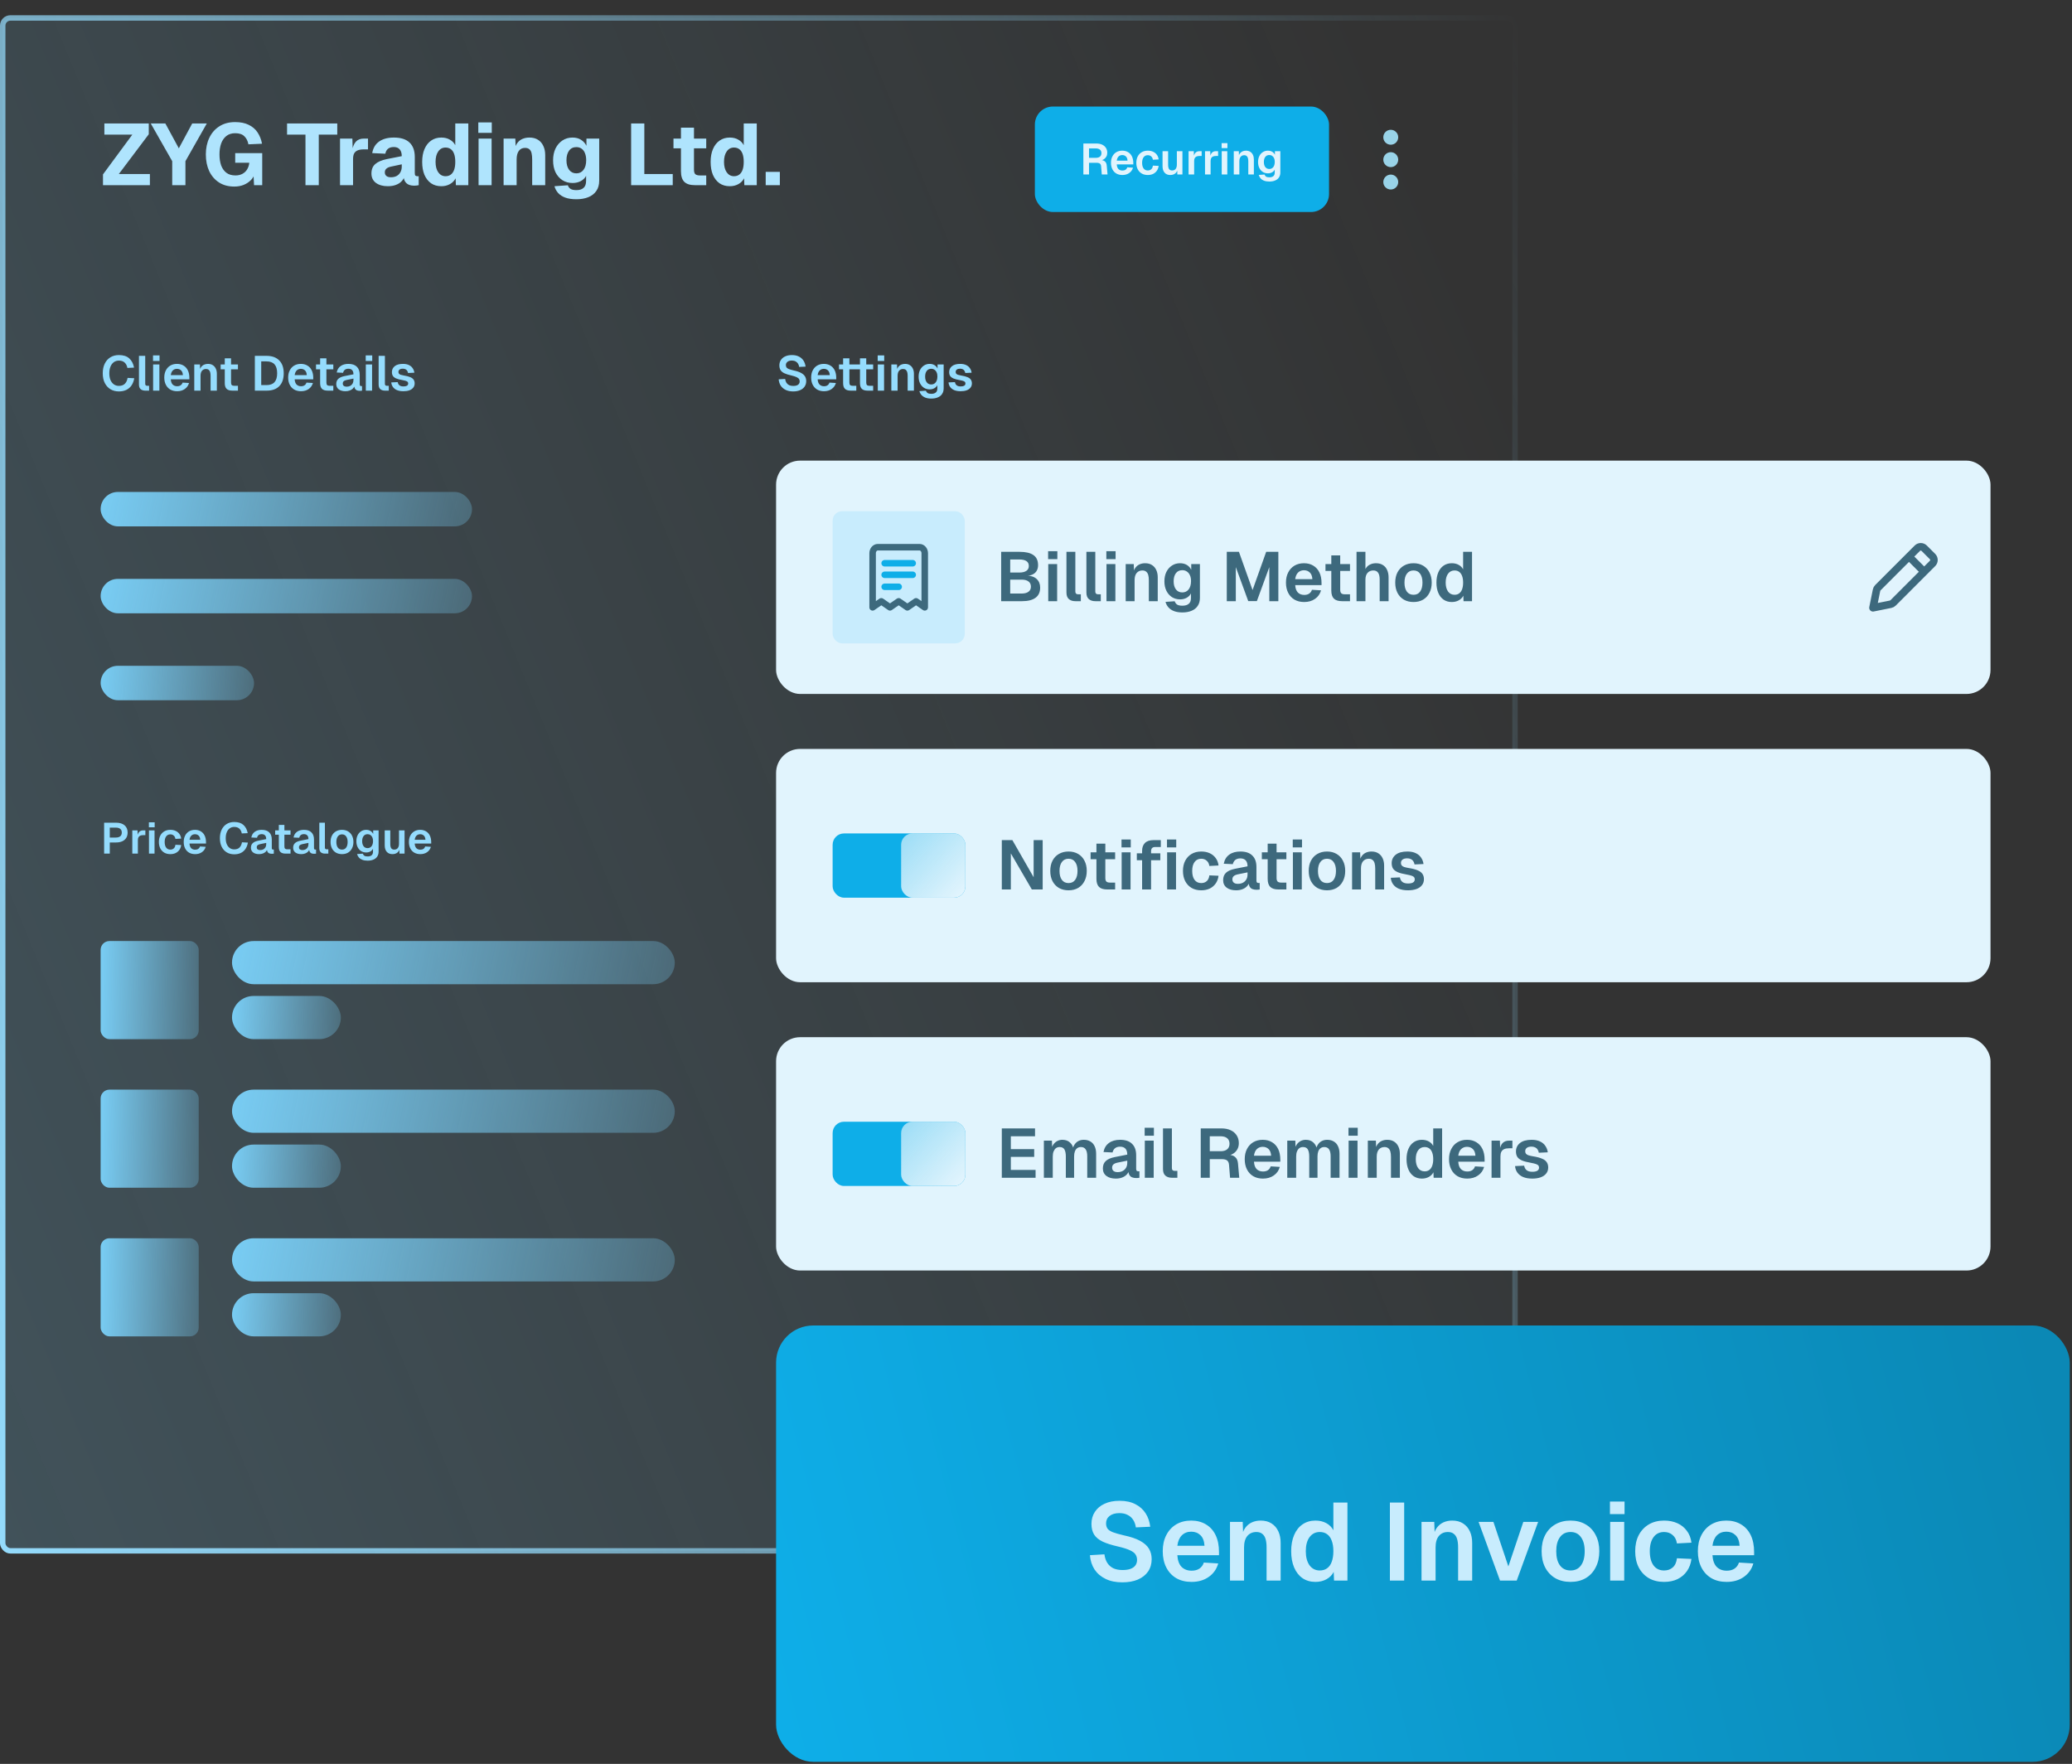
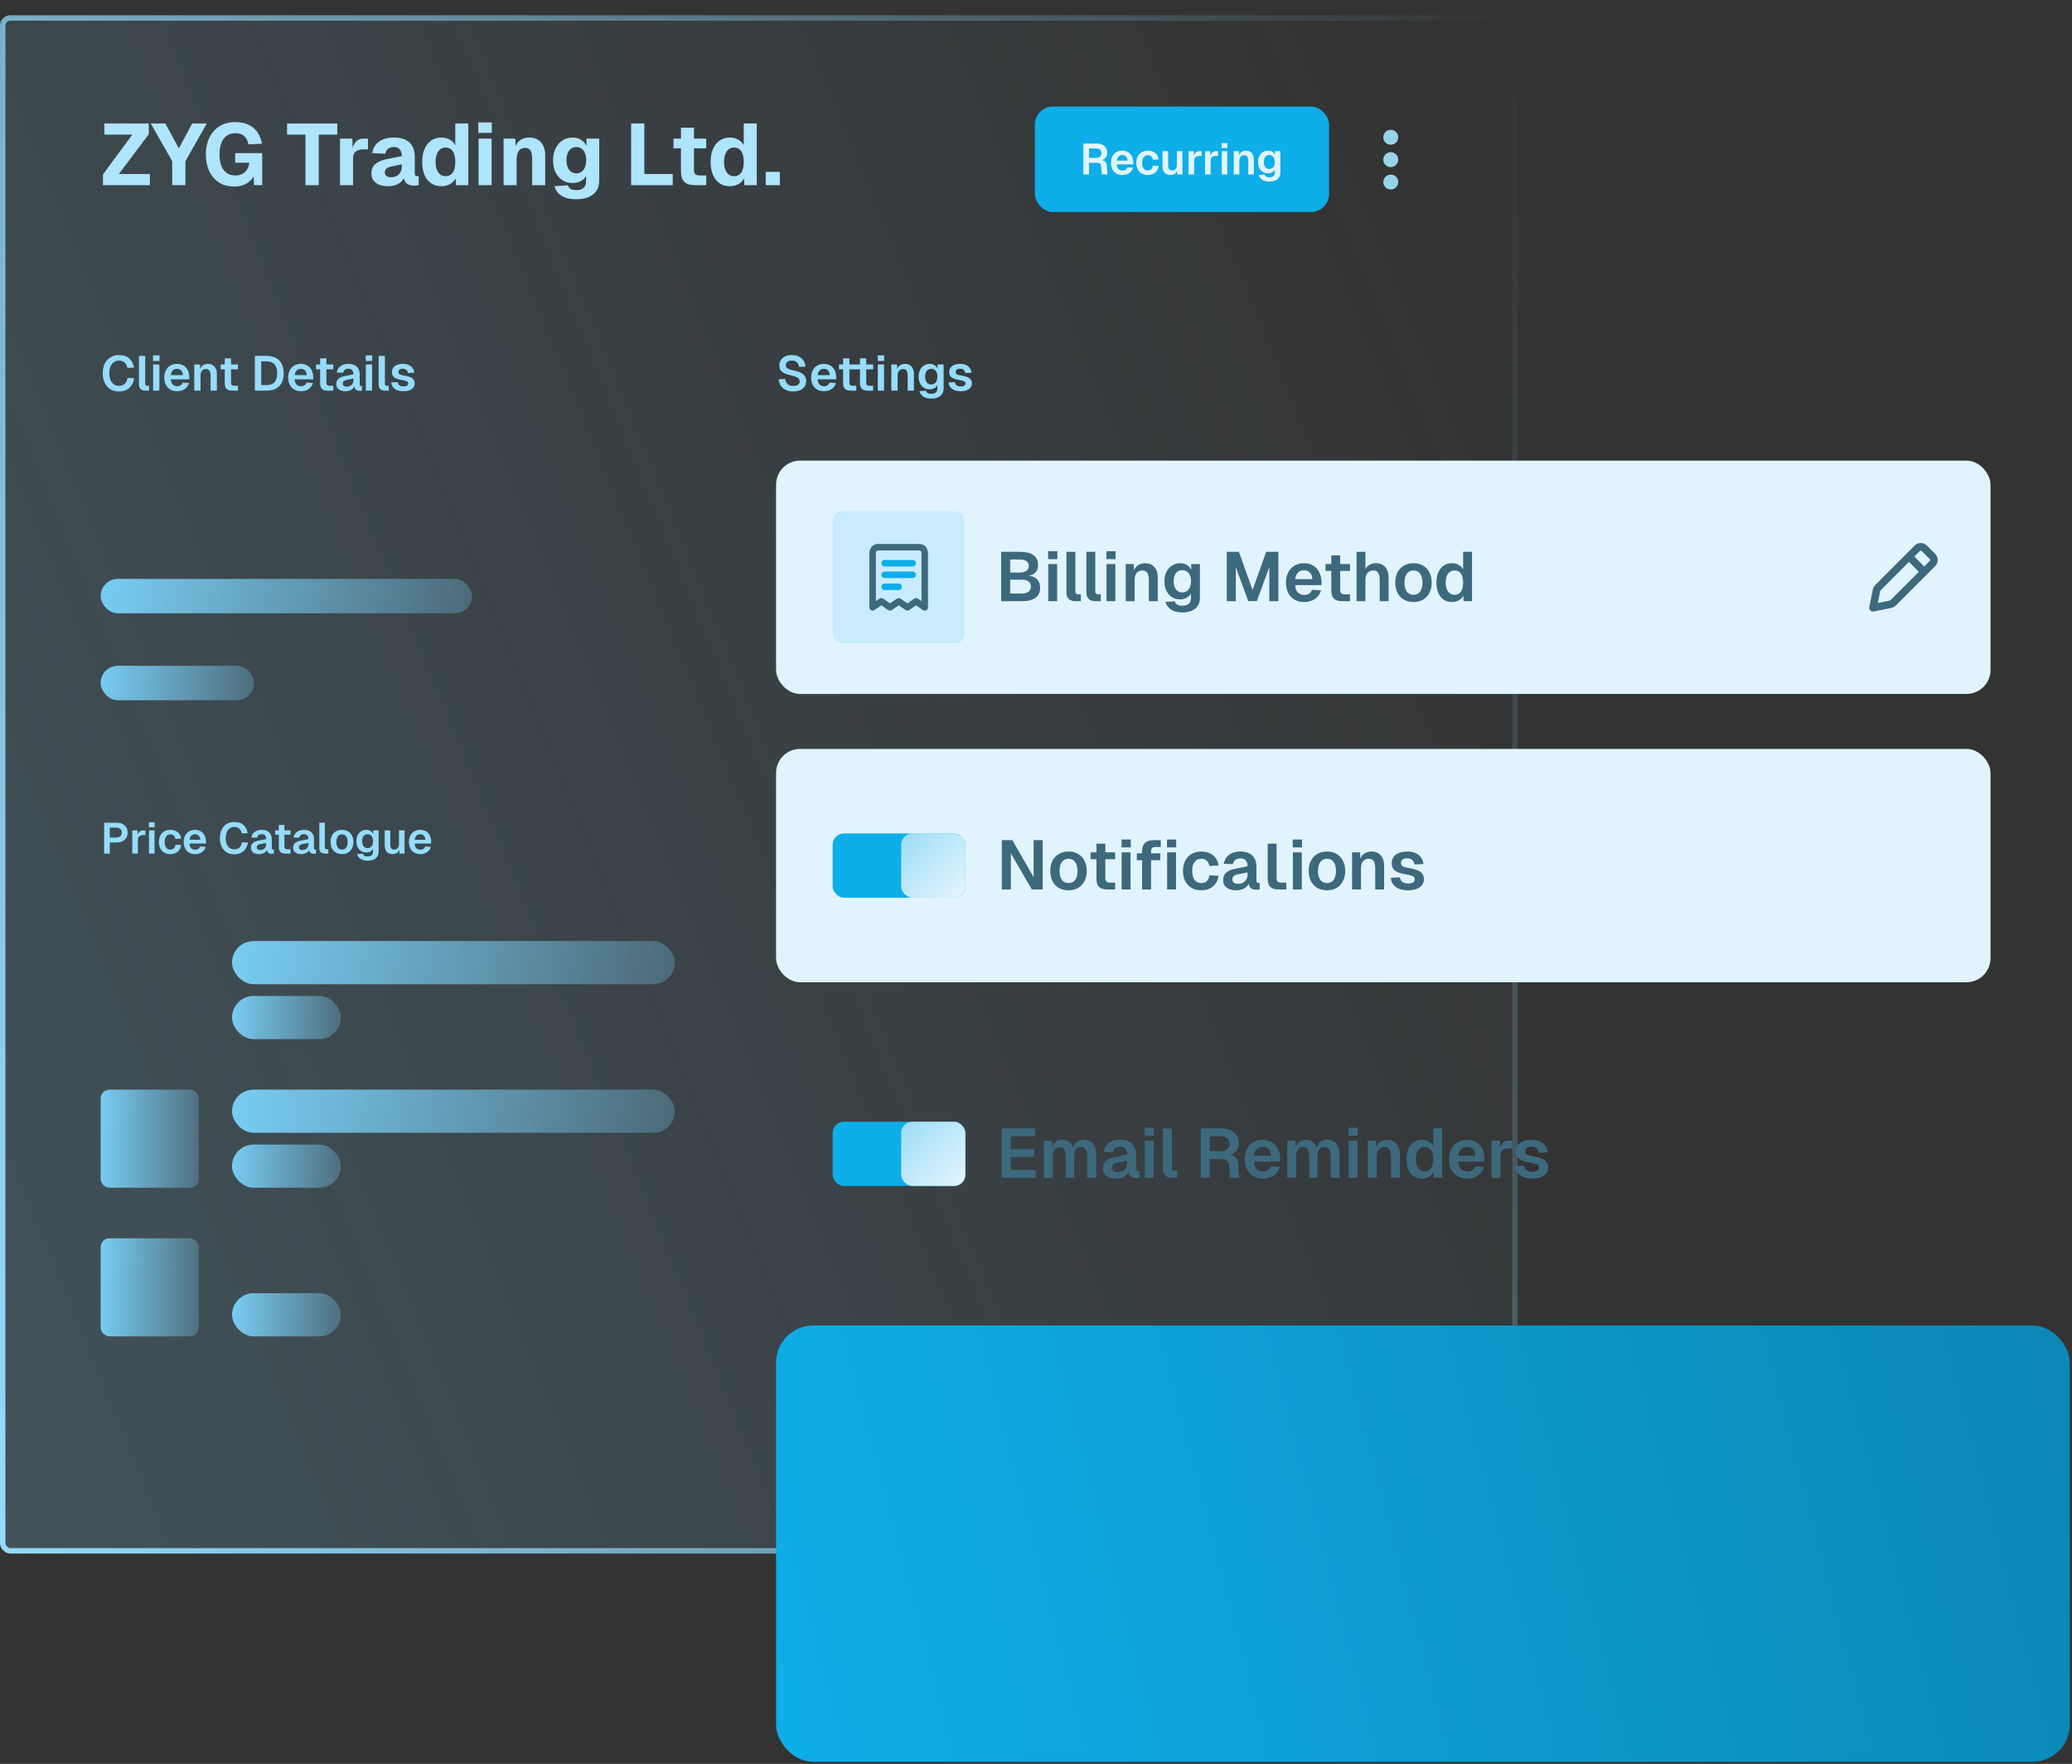
<svg xmlns="http://www.w3.org/2000/svg" width="477" height="406" viewBox="0 0 477 406" fill="none">
  <rect x="0" y="0" width="477" height="406" fill="#333333" stroke="none" />
  <rect x="0.624" y="4.133" width="348.157" height="352.825" rx="1.764" fill="url(#paint0_linear_463_4644)" fill-opacity="0.2" stroke="url(#paint1_linear_463_4644)" stroke-width="1.251" />
  <rect x="238.239" y="24.523" width="67.722" height="24.274" rx="4.144" fill="#0EAEE8" />
  <path d="M249.404 40.16V33.03H252.386C252.902 33.03 253.347 33.117 253.722 33.291C254.097 33.465 254.388 33.713 254.596 34.035C254.803 34.356 254.907 34.734 254.907 35.169C254.907 35.497 254.837 35.789 254.696 36.043C254.555 36.297 254.365 36.502 254.124 36.656C253.889 36.809 253.628 36.903 253.34 36.937L253.29 36.836C253.752 36.836 254.107 36.94 254.355 37.148C254.609 37.355 254.753 37.673 254.786 38.102L254.967 40.16H253.642L253.491 38.292C253.471 38.011 253.381 37.804 253.22 37.67C253.059 37.536 252.791 37.469 252.417 37.469H250.709V40.16H249.404ZM250.709 36.324H252.306C252.701 36.324 253.009 36.23 253.23 36.043C253.451 35.855 253.561 35.591 253.561 35.25C253.561 34.901 253.448 34.634 253.22 34.446C252.999 34.259 252.674 34.165 252.246 34.165H250.709V36.324ZM258.39 40.281C257.854 40.281 257.389 40.167 256.994 39.939C256.599 39.705 256.294 39.377 256.08 38.955C255.866 38.533 255.759 38.041 255.759 37.479C255.759 36.917 255.866 36.428 256.08 36.013C256.294 35.591 256.596 35.263 256.984 35.029C257.379 34.794 257.837 34.677 258.36 34.677C258.868 34.677 259.314 34.791 259.695 35.019C260.084 35.246 260.381 35.574 260.589 36.003C260.796 36.431 260.9 36.947 260.9 37.549V37.84H257.094C257.121 38.309 257.248 38.664 257.476 38.905C257.71 39.139 258.018 39.256 258.4 39.256C258.688 39.256 258.925 39.193 259.113 39.066C259.307 38.932 259.441 38.748 259.514 38.513L260.83 38.594C260.683 39.116 260.391 39.528 259.956 39.829C259.528 40.13 259.006 40.281 258.39 40.281ZM257.094 36.977H259.575C259.548 36.542 259.424 36.22 259.203 36.013C258.982 35.799 258.701 35.691 258.36 35.691C258.018 35.691 257.734 35.802 257.506 36.023C257.285 36.244 257.148 36.562 257.094 36.977ZM264.235 40.281C263.699 40.281 263.234 40.167 262.839 39.939C262.444 39.705 262.136 39.377 261.915 38.955C261.701 38.533 261.594 38.041 261.594 37.479C261.594 36.917 261.701 36.428 261.915 36.013C262.136 35.591 262.444 35.263 262.839 35.029C263.234 34.794 263.699 34.677 264.235 34.677C264.69 34.677 265.095 34.758 265.45 34.918C265.805 35.079 266.092 35.31 266.313 35.611C266.541 35.906 266.682 36.267 266.735 36.696L265.41 36.766C265.356 36.425 265.222 36.167 265.008 35.993C264.8 35.812 264.543 35.722 264.235 35.722C263.82 35.722 263.498 35.879 263.271 36.194C263.043 36.502 262.929 36.93 262.929 37.479C262.929 38.035 263.043 38.466 263.271 38.774C263.498 39.082 263.82 39.236 264.235 39.236C264.549 39.236 264.81 39.146 265.018 38.965C265.232 38.784 265.363 38.503 265.41 38.122L266.735 38.182C266.682 38.61 266.544 38.982 266.323 39.297C266.103 39.611 265.815 39.856 265.46 40.03C265.105 40.197 264.697 40.281 264.235 40.281ZM269.399 40.281C268.857 40.281 268.425 40.103 268.104 39.748C267.789 39.387 267.632 38.888 267.632 38.252V34.798H268.917V37.931C268.917 38.379 268.991 38.711 269.138 38.925C269.292 39.133 269.523 39.236 269.831 39.236C270.179 39.236 270.447 39.123 270.635 38.895C270.829 38.661 270.926 38.322 270.926 37.881V34.798H272.211V40.16H271.036L271.006 38.684L271.167 38.734C271.086 39.243 270.896 39.628 270.594 39.889C270.293 40.15 269.895 40.281 269.399 40.281ZM273.624 40.16V34.798H274.829L274.879 36.284L274.769 36.264C274.849 35.748 275 35.377 275.221 35.149C275.448 34.915 275.756 34.798 276.144 34.798H276.636V35.902H276.134C275.86 35.902 275.632 35.943 275.452 36.023C275.271 36.103 275.134 36.23 275.04 36.404C274.953 36.572 274.909 36.793 274.909 37.067V40.16H273.624ZM277.409 40.16V34.798H278.614L278.664 36.284L278.554 36.264C278.634 35.748 278.785 35.377 279.006 35.149C279.233 34.915 279.541 34.798 279.93 34.798H280.422V35.902H279.92C279.645 35.902 279.418 35.943 279.237 36.023C279.056 36.103 278.919 36.23 278.825 36.404C278.738 36.572 278.695 36.793 278.695 37.067V40.16H277.409ZM281.253 40.16V34.798H282.539V40.16H281.253ZM281.233 34.085V32.94H282.569V34.085H281.233ZM284.029 40.16V34.798H285.194L285.244 36.304L285.093 36.244C285.147 35.869 285.257 35.568 285.424 35.34C285.592 35.112 285.796 34.945 286.037 34.838C286.278 34.731 286.542 34.677 286.83 34.677C287.225 34.677 287.557 34.764 287.825 34.938C288.099 35.112 288.307 35.353 288.447 35.661C288.588 35.963 288.658 36.314 288.658 36.716V40.16H287.373V37.127C287.373 36.826 287.343 36.572 287.282 36.364C287.222 36.157 287.122 35.999 286.981 35.892C286.847 35.779 286.666 35.722 286.439 35.722C286.097 35.722 285.823 35.842 285.615 36.083C285.414 36.324 285.314 36.672 285.314 37.127V40.16H284.029ZM292.222 41.787C291.753 41.787 291.351 41.723 291.017 41.596C290.682 41.469 290.411 41.288 290.203 41.054C290.003 40.826 289.862 40.562 289.782 40.261L291.107 40.17C291.174 40.371 291.288 40.528 291.449 40.642C291.616 40.756 291.874 40.813 292.222 40.813C292.617 40.813 292.921 40.722 293.136 40.542C293.35 40.368 293.457 40.093 293.457 39.718V39.035C293.33 39.297 293.126 39.507 292.844 39.668C292.563 39.822 292.249 39.899 291.9 39.899C291.459 39.899 291.064 39.792 290.716 39.578C290.374 39.357 290.106 39.052 289.912 38.664C289.718 38.269 289.621 37.814 289.621 37.298C289.621 36.783 289.715 36.331 289.902 35.943C290.096 35.548 290.364 35.24 290.705 35.019C291.047 34.791 291.439 34.677 291.88 34.677C292.269 34.677 292.603 34.764 292.885 34.938C293.166 35.112 293.37 35.343 293.497 35.631V34.798H294.752V39.688C294.752 40.143 294.645 40.528 294.431 40.843C294.223 41.158 293.929 41.392 293.547 41.546C293.172 41.707 292.731 41.787 292.222 41.787ZM292.202 38.895C292.583 38.895 292.888 38.754 293.116 38.473C293.343 38.185 293.46 37.79 293.467 37.288C293.474 36.953 293.423 36.669 293.316 36.435C293.216 36.194 293.069 36.01 292.875 35.882C292.687 35.748 292.463 35.681 292.202 35.681C291.807 35.681 291.499 35.829 291.278 36.123C291.064 36.411 290.957 36.8 290.957 37.288C290.957 37.777 291.067 38.169 291.288 38.463C291.516 38.751 291.82 38.895 292.202 38.895Z" fill="#E1F4FD" />
  <rect x="53.412" y="216.602" width="101.931" height="9.935" rx="4.968" fill="url(#paint2_linear_463_4644)" />
  <rect x="53.412" y="250.805" width="101.931" height="9.935" rx="4.968" fill="url(#paint3_linear_463_4644)" />
-   <rect x="53.412" y="285.012" width="101.931" height="9.935" rx="4.968" fill="url(#paint4_linear_463_4644)" />
  <rect x="53.412" y="229.242" width="25.056" height="9.935" rx="4.968" fill="url(#paint5_linear_463_4644)" />
  <rect x="53.412" y="263.449" width="25.056" height="9.935" rx="4.968" fill="url(#paint6_linear_463_4644)" />
  <rect x="53.412" y="297.656" width="25.056" height="9.935" rx="4.968" fill="url(#paint7_linear_463_4644)" />
-   <rect x="23.168" y="216.602" width="22.579" height="22.579" rx="2.021" fill="url(#paint8_linear_463_4644)" />
  <rect x="23.168" y="250.805" width="22.579" height="22.579" rx="2.021" fill="url(#paint9_linear_463_4644)" />
  <rect x="23.168" y="285.012" width="22.579" height="22.579" rx="2.021" fill="url(#paint10_linear_463_4644)" />
-   <rect x="23.169" y="113.234" width="85.492" height="7.921" rx="3.961" fill="url(#paint11_linear_463_4644)" />
  <rect x="23.169" y="133.242" width="85.492" height="7.921" rx="3.961" fill="url(#paint12_linear_463_4644)" />
  <rect x="23.169" y="153.25" width="35.314" height="7.921" rx="3.961" fill="url(#paint13_linear_463_4644)" />
  <path d="M27.365 90.094C26.635 90.094 25.992 89.929 25.436 89.598C24.879 89.26 24.443 88.782 24.127 88.166C23.811 87.541 23.654 86.793 23.654 85.921C23.654 85.064 23.808 84.323 24.116 83.699C24.424 83.067 24.857 82.582 25.413 82.243C25.97 81.897 26.624 81.725 27.376 81.725C28.399 81.725 29.192 81.98 29.756 82.492C30.32 82.996 30.689 83.702 30.862 84.612L29.328 84.691C29.23 84.165 29.019 83.751 28.696 83.451C28.372 83.15 27.933 82.999 27.376 82.999C26.925 82.999 26.534 83.12 26.203 83.36C25.872 83.601 25.616 83.939 25.436 84.375C25.255 84.812 25.165 85.327 25.165 85.921C25.165 86.522 25.255 87.041 25.436 87.478C25.624 87.906 25.883 88.237 26.214 88.47C26.545 88.703 26.929 88.82 27.365 88.82C27.959 88.82 28.418 88.658 28.741 88.335C29.072 88.004 29.282 87.553 29.373 86.981L30.907 87.06C30.801 87.684 30.598 88.226 30.298 88.684C29.997 89.136 29.598 89.485 29.102 89.734C28.613 89.974 28.034 90.094 27.365 90.094ZM33.432 89.914C32.996 89.914 32.647 89.801 32.383 89.576C32.12 89.35 31.989 88.989 31.989 88.493V81.905H33.432V88.346C33.432 88.496 33.47 88.609 33.545 88.684C33.628 88.76 33.741 88.797 33.884 88.797H34.324V89.914H33.432ZM35.249 89.914V83.89H36.693V89.914H35.249ZM35.227 83.09V81.803H36.727V83.09H35.227ZM40.774 90.049C40.173 90.049 39.65 89.922 39.206 89.666C38.763 89.403 38.42 89.034 38.18 88.56C37.939 88.087 37.819 87.534 37.819 86.902C37.819 86.27 37.939 85.722 38.18 85.255C38.42 84.781 38.759 84.413 39.195 84.15C39.639 83.887 40.154 83.755 40.74 83.755C41.312 83.755 41.812 83.883 42.241 84.139C42.677 84.394 43.012 84.763 43.245 85.244C43.478 85.725 43.594 86.304 43.594 86.981V87.308H39.319C39.349 87.835 39.492 88.233 39.748 88.504C40.011 88.767 40.357 88.899 40.786 88.899C41.109 88.899 41.376 88.827 41.587 88.684C41.805 88.534 41.955 88.327 42.038 88.064L43.515 88.154C43.35 88.741 43.023 89.203 42.534 89.542C42.053 89.88 41.466 90.049 40.774 90.049ZM39.319 86.338H42.105C42.075 85.849 41.936 85.488 41.688 85.255C41.44 85.015 41.124 84.894 40.74 84.894C40.357 84.894 40.037 85.018 39.782 85.267C39.533 85.515 39.379 85.872 39.319 86.338ZM44.723 89.914V83.89H46.032L46.088 85.582L45.919 85.515C45.979 85.094 46.103 84.755 46.291 84.499C46.479 84.244 46.708 84.056 46.979 83.936C47.25 83.815 47.547 83.755 47.87 83.755C48.314 83.755 48.686 83.853 48.987 84.048C49.295 84.244 49.528 84.515 49.686 84.861C49.844 85.199 49.923 85.594 49.923 86.045V89.914H48.479V86.507C48.479 86.169 48.446 85.883 48.378 85.65C48.31 85.417 48.197 85.24 48.039 85.12C47.889 84.992 47.686 84.928 47.43 84.928C47.047 84.928 46.739 85.064 46.505 85.334C46.28 85.605 46.167 85.996 46.167 86.507V89.914H44.723ZM53.493 89.914C52.892 89.914 52.448 89.775 52.162 89.497C51.884 89.218 51.745 88.782 51.745 88.188V82.48H53.189V88.053C53.189 88.331 53.249 88.527 53.369 88.639C53.489 88.745 53.677 88.797 53.933 88.797H54.779V89.914H53.493ZM50.797 85.007V83.89H54.779V85.007H50.797ZM58.672 89.914V81.905H61.334C62.612 81.905 63.594 82.255 64.278 82.954C64.97 83.646 65.316 84.635 65.316 85.921C65.316 87.199 64.978 88.184 64.301 88.876C63.624 89.568 62.657 89.914 61.402 89.914H58.672ZM60.138 88.639H61.334C62.169 88.639 62.789 88.414 63.195 87.963C63.601 87.511 63.804 86.831 63.804 85.921C63.804 84.996 63.601 84.308 63.195 83.857C62.789 83.405 62.169 83.18 61.334 83.18H60.138V88.639ZM69.294 90.049C68.693 90.049 68.17 89.922 67.727 89.666C67.283 89.403 66.941 89.034 66.7 88.56C66.459 88.087 66.339 87.534 66.339 86.902C66.339 86.27 66.459 85.722 66.7 85.255C66.941 84.781 67.279 84.413 67.715 84.15C68.159 83.887 68.674 83.755 69.261 83.755C69.832 83.755 70.332 83.883 70.761 84.139C71.197 84.394 71.532 84.763 71.765 85.244C71.998 85.725 72.115 86.304 72.115 86.981V87.308H67.839C67.869 87.835 68.012 88.233 68.268 88.504C68.531 88.767 68.877 88.899 69.306 88.899C69.629 88.899 69.896 88.827 70.107 88.684C70.325 88.534 70.475 88.327 70.558 88.064L72.036 88.154C71.87 88.741 71.543 89.203 71.054 89.542C70.573 89.88 69.986 90.049 69.294 90.049ZM67.839 86.338H70.626C70.596 85.849 70.456 85.488 70.208 85.255C69.96 85.015 69.644 84.894 69.261 84.894C68.877 84.894 68.558 85.018 68.302 85.267C68.054 85.515 67.9 85.872 67.839 86.338ZM75.448 89.914C74.846 89.914 74.403 89.775 74.117 89.497C73.839 89.218 73.699 88.782 73.699 88.188V82.48H75.143V88.053C75.143 88.331 75.204 88.527 75.324 88.639C75.444 88.745 75.632 88.797 75.888 88.797H76.734V89.914H75.448ZM72.752 85.007V83.89H76.734V85.007H72.752ZM79.508 90.049C78.876 90.049 78.369 89.906 77.985 89.621C77.602 89.328 77.41 88.921 77.41 88.403C77.41 87.884 77.572 87.478 77.895 87.184C78.219 86.891 78.711 86.68 79.373 86.552L81.369 86.158C81.369 85.729 81.272 85.409 81.076 85.199C80.881 84.981 80.591 84.872 80.208 84.872C79.862 84.872 79.587 84.954 79.384 85.12C79.189 85.278 79.053 85.507 78.978 85.808L77.512 85.74C77.632 85.101 77.925 84.612 78.391 84.274C78.858 83.928 79.463 83.755 80.208 83.755C81.065 83.755 81.712 83.973 82.148 84.409C82.591 84.838 82.813 85.455 82.813 86.259V88.448C82.813 88.606 82.84 88.715 82.892 88.775C82.952 88.835 83.039 88.865 83.152 88.865H83.344V89.914C83.298 89.929 83.223 89.94 83.118 89.948C83.02 89.955 82.919 89.959 82.813 89.959C82.565 89.959 82.343 89.922 82.148 89.846C81.952 89.764 81.802 89.624 81.697 89.429C81.591 89.226 81.539 88.951 81.539 88.606L81.663 88.696C81.603 88.959 81.471 89.196 81.268 89.406C81.072 89.609 80.824 89.767 80.523 89.88C80.223 89.993 79.884 90.049 79.508 90.049ZM79.802 89C80.125 89 80.403 88.936 80.636 88.809C80.869 88.681 81.05 88.504 81.178 88.278C81.305 88.053 81.369 87.786 81.369 87.478V87.139L79.813 87.455C79.489 87.523 79.256 87.624 79.113 87.76C78.978 87.887 78.91 88.057 78.91 88.267C78.91 88.5 78.986 88.681 79.136 88.809C79.294 88.936 79.516 89 79.802 89ZM84.215 89.914V83.89H85.659V89.914H84.215ZM84.192 83.09V81.803H85.693V83.09H84.192ZM88.611 89.914C88.175 89.914 87.825 89.801 87.562 89.576C87.299 89.35 87.167 88.989 87.167 88.493V81.905H88.611V88.346C88.611 88.496 88.649 88.609 88.724 88.684C88.807 88.76 88.919 88.797 89.062 88.797H89.502V89.914H88.611ZM92.876 90.049C92.282 90.049 91.782 89.963 91.376 89.79C90.977 89.617 90.669 89.376 90.451 89.068C90.233 88.76 90.108 88.41 90.078 88.019L91.556 87.951C91.609 88.267 91.74 88.511 91.951 88.684C92.161 88.858 92.474 88.944 92.887 88.944C93.225 88.944 93.489 88.891 93.677 88.786C93.872 88.673 93.97 88.5 93.97 88.267C93.97 88.132 93.936 88.019 93.868 87.929C93.801 87.838 93.673 87.76 93.485 87.692C93.297 87.624 93.019 87.556 92.65 87.489C92.034 87.383 91.549 87.256 91.195 87.105C90.842 86.947 90.59 86.752 90.439 86.519C90.296 86.286 90.225 85.996 90.225 85.65C90.225 85.086 90.439 84.631 90.868 84.285C91.304 83.932 91.94 83.755 92.774 83.755C93.316 83.755 93.771 83.845 94.139 84.026C94.508 84.199 94.793 84.439 94.996 84.748C95.207 85.049 95.339 85.394 95.391 85.785L93.936 85.853C93.899 85.65 93.831 85.473 93.733 85.323C93.635 85.173 93.504 85.06 93.338 84.985C93.173 84.902 92.977 84.861 92.752 84.861C92.413 84.861 92.158 84.928 91.985 85.064C91.812 85.199 91.725 85.379 91.725 85.605C91.725 85.763 91.763 85.894 91.838 86C91.921 86.105 92.052 86.192 92.233 86.259C92.413 86.319 92.654 86.376 92.955 86.428C93.587 86.526 94.083 86.654 94.444 86.812C94.812 86.962 95.072 87.158 95.222 87.399C95.38 87.632 95.459 87.914 95.459 88.245C95.459 88.628 95.35 88.955 95.132 89.226C94.921 89.497 94.621 89.704 94.23 89.846C93.846 89.982 93.395 90.049 92.876 90.049Z" fill="#95DCFD" />
  <path d="M182.589 90.094C181.927 90.094 181.355 89.978 180.874 89.745C180.393 89.512 180.013 89.188 179.735 88.775C179.464 88.354 179.306 87.865 179.261 87.308L180.75 87.218C180.795 87.564 180.893 87.857 181.043 88.098C181.201 88.339 181.408 88.523 181.664 88.651C181.927 88.771 182.243 88.831 182.611 88.831C182.927 88.831 183.194 88.794 183.412 88.718C183.638 88.636 183.807 88.519 183.92 88.369C184.04 88.211 184.1 88.019 184.1 87.793C184.1 87.59 184.051 87.41 183.953 87.252C183.856 87.087 183.668 86.94 183.389 86.812C183.111 86.677 182.698 86.545 182.149 86.417C181.487 86.267 180.957 86.098 180.558 85.91C180.16 85.714 179.87 85.474 179.69 85.188C179.509 84.894 179.419 84.53 179.419 84.094C179.419 83.627 179.535 83.218 179.769 82.864C180.002 82.503 180.333 82.225 180.761 82.029C181.19 81.826 181.705 81.725 182.307 81.725C182.946 81.725 183.487 81.841 183.931 82.075C184.375 82.3 184.724 82.612 184.98 83.011C185.236 83.409 185.393 83.868 185.454 84.387L183.976 84.454C183.938 84.161 183.848 83.906 183.705 83.688C183.57 83.469 183.382 83.3 183.141 83.18C182.908 83.052 182.622 82.988 182.284 82.988C181.863 82.988 181.528 83.086 181.28 83.281C181.039 83.469 180.919 83.721 180.919 84.037C180.919 84.255 180.968 84.436 181.066 84.579C181.171 84.722 181.355 84.846 181.618 84.951C181.882 85.049 182.25 85.154 182.724 85.267C183.438 85.417 184.006 85.609 184.427 85.842C184.848 86.075 185.149 86.346 185.33 86.654C185.51 86.963 185.6 87.316 185.6 87.715C185.6 88.203 185.476 88.628 185.228 88.989C184.98 89.343 184.63 89.617 184.179 89.812C183.728 90.001 183.198 90.094 182.589 90.094ZM189.692 90.049C189.091 90.049 188.568 89.922 188.124 89.666C187.681 89.403 187.338 89.034 187.098 88.561C186.857 88.087 186.737 87.534 186.737 86.902C186.737 86.271 186.857 85.722 187.098 85.255C187.338 84.782 187.677 84.413 188.113 84.15C188.557 83.887 189.072 83.755 189.658 83.755C190.23 83.755 190.73 83.883 191.159 84.139C191.595 84.394 191.929 84.763 192.163 85.244C192.396 85.725 192.512 86.305 192.512 86.981V87.308H188.237C188.267 87.835 188.41 88.233 188.666 88.504C188.929 88.767 189.275 88.899 189.703 88.899C190.027 88.899 190.294 88.827 190.504 88.684C190.722 88.534 190.873 88.327 190.956 88.064L192.433 88.154C192.268 88.741 191.941 89.203 191.452 89.542C190.971 89.88 190.384 90.049 189.692 90.049ZM188.237 86.338H191.023C190.993 85.85 190.854 85.489 190.606 85.255C190.358 85.015 190.042 84.894 189.658 84.894C189.275 84.894 188.955 85.019 188.7 85.267C188.451 85.515 188.297 85.872 188.237 86.338ZM195.845 89.914C195.244 89.914 194.8 89.775 194.514 89.497C194.236 89.219 194.097 88.782 194.097 88.188V82.481H195.541V88.053C195.541 88.331 195.601 88.527 195.721 88.639C195.842 88.745 196.03 88.797 196.285 88.797H197.131V89.914H195.845ZM193.15 85.007V83.891H197.131V85.007H193.15ZM199.726 89.914C199.124 89.914 198.68 89.775 198.395 89.497C198.116 89.219 197.977 88.782 197.977 88.188V82.481H199.421V88.053C199.421 88.331 199.481 88.527 199.602 88.639C199.722 88.745 199.91 88.797 200.166 88.797H201.012V89.914H199.726ZM197.03 85.007V83.891H201.012V85.007H197.03ZM202.079 89.914V83.891H203.523V89.914H202.079ZM202.056 83.09V81.804H203.556V83.09H202.056ZM205.196 89.914V83.891H206.505L206.561 85.582L206.392 85.515C206.452 85.094 206.576 84.755 206.764 84.5C206.952 84.244 207.181 84.056 207.452 83.936C207.723 83.815 208.02 83.755 208.343 83.755C208.787 83.755 209.159 83.853 209.46 84.049C209.768 84.244 210.001 84.515 210.159 84.861C210.317 85.199 210.396 85.594 210.396 86.045V89.914H208.952V86.507C208.952 86.169 208.919 85.883 208.851 85.65C208.783 85.417 208.67 85.24 208.513 85.12C208.362 84.992 208.159 84.928 207.903 84.928C207.52 84.928 207.212 85.064 206.978 85.334C206.753 85.605 206.64 85.996 206.64 86.507V89.914H205.196ZM214.399 91.741C213.873 91.741 213.422 91.67 213.046 91.527C212.67 91.384 212.365 91.181 212.132 90.918C211.907 90.662 211.749 90.365 211.658 90.027L213.147 89.925C213.223 90.151 213.35 90.328 213.531 90.456C213.719 90.583 214.008 90.647 214.399 90.647C214.843 90.647 215.185 90.546 215.426 90.343C215.667 90.147 215.787 89.839 215.787 89.418V88.651C215.644 88.944 215.415 89.181 215.099 89.361C214.783 89.534 214.43 89.621 214.038 89.621C213.542 89.621 213.098 89.501 212.707 89.26C212.324 89.012 212.023 88.669 211.805 88.233C211.587 87.79 211.478 87.278 211.478 86.699C211.478 86.12 211.583 85.613 211.794 85.177C212.012 84.733 212.313 84.387 212.696 84.139C213.08 83.883 213.52 83.755 214.016 83.755C214.452 83.755 214.828 83.853 215.144 84.049C215.46 84.244 215.689 84.503 215.832 84.827V83.891H217.242V89.384C217.242 89.895 217.122 90.328 216.881 90.681C216.648 91.034 216.317 91.298 215.888 91.471C215.467 91.651 214.971 91.741 214.399 91.741ZM214.377 88.493C214.806 88.493 215.148 88.335 215.403 88.019C215.659 87.696 215.791 87.252 215.798 86.688C215.806 86.312 215.749 85.992 215.629 85.729C215.516 85.459 215.351 85.252 215.133 85.109C214.922 84.958 214.67 84.883 214.377 84.883C213.933 84.883 213.587 85.049 213.339 85.379C213.098 85.703 212.978 86.139 212.978 86.688C212.978 87.237 213.102 87.677 213.35 88.008C213.606 88.331 213.948 88.493 214.377 88.493ZM221.16 90.049C220.566 90.049 220.066 89.963 219.66 89.79C219.261 89.617 218.953 89.376 218.735 89.068C218.517 88.76 218.393 88.41 218.363 88.019L219.84 87.951C219.893 88.267 220.025 88.512 220.235 88.684C220.446 88.858 220.758 88.944 221.171 88.944C221.51 88.944 221.773 88.891 221.961 88.786C222.157 88.673 222.254 88.5 222.254 88.267C222.254 88.132 222.22 88.019 222.153 87.929C222.085 87.838 221.957 87.76 221.769 87.692C221.581 87.624 221.303 87.556 220.935 87.489C220.318 87.384 219.833 87.256 219.479 87.105C219.126 86.947 218.874 86.752 218.724 86.519C218.581 86.286 218.509 85.996 218.509 85.65C218.509 85.086 218.724 84.631 219.152 84.285C219.588 83.932 220.224 83.755 221.059 83.755C221.6 83.755 222.055 83.845 222.423 84.026C222.792 84.199 223.078 84.439 223.281 84.748C223.491 85.049 223.623 85.394 223.676 85.786L222.22 85.853C222.183 85.65 222.115 85.474 222.017 85.323C221.92 85.173 221.788 85.06 221.623 84.985C221.457 84.902 221.262 84.861 221.036 84.861C220.698 84.861 220.442 84.928 220.269 85.064C220.096 85.199 220.01 85.379 220.01 85.605C220.01 85.763 220.047 85.895 220.122 86C220.205 86.105 220.337 86.192 220.517 86.259C220.698 86.32 220.938 86.376 221.239 86.428C221.871 86.526 222.367 86.654 222.728 86.812C223.097 86.963 223.356 87.158 223.506 87.399C223.664 87.632 223.743 87.914 223.743 88.245C223.743 88.628 223.634 88.955 223.416 89.226C223.206 89.497 222.905 89.704 222.514 89.846C222.13 89.982 221.679 90.049 221.16 90.049Z" fill="#95DCFD" />
  <path d="M23.97 196.477V189.361H26.726C27.562 189.361 28.213 189.561 28.681 189.962C29.148 190.363 29.382 190.917 29.382 191.626C29.382 192.1 29.276 192.511 29.062 192.858C28.848 193.199 28.544 193.46 28.15 193.64C27.755 193.821 27.281 193.911 26.726 193.911H25.273V196.477H23.97ZM25.273 192.778H26.666C27.107 192.778 27.445 192.681 27.679 192.488C27.919 192.294 28.039 192.007 28.039 191.626C28.039 191.252 27.919 190.971 27.679 190.784C27.445 190.59 27.107 190.493 26.666 190.493H25.273V192.778ZM30.457 196.477V191.125H31.66L31.71 192.608L31.6 192.588C31.68 192.073 31.83 191.703 32.051 191.475C32.278 191.242 32.585 191.125 32.973 191.125H33.464V192.227H32.963C32.689 192.227 32.462 192.267 32.281 192.347C32.101 192.428 31.964 192.554 31.87 192.728C31.783 192.895 31.74 193.116 31.74 193.39V196.477H30.457ZM34.294 196.477V191.125H35.577V196.477H34.294ZM34.274 190.413V189.27H35.607V190.413H34.274ZM39.213 196.597C38.678 196.597 38.214 196.483 37.819 196.256C37.425 196.022 37.118 195.695 36.898 195.274C36.684 194.853 36.577 194.362 36.577 193.801C36.577 193.239 36.684 192.752 36.898 192.337C37.118 191.916 37.425 191.589 37.819 191.355C38.214 191.121 38.678 191.004 39.213 191.004C39.667 191.004 40.071 191.084 40.425 191.245C40.779 191.405 41.067 191.636 41.287 191.936C41.514 192.23 41.655 192.591 41.708 193.019L40.385 193.089C40.332 192.748 40.198 192.491 39.984 192.317C39.777 192.137 39.52 192.047 39.213 192.047C38.798 192.047 38.478 192.204 38.251 192.518C38.023 192.825 37.91 193.253 37.91 193.801C37.91 194.355 38.023 194.786 38.251 195.093C38.478 195.401 38.798 195.554 39.213 195.554C39.527 195.554 39.787 195.464 39.994 195.284C40.208 195.103 40.339 194.823 40.385 194.442L41.708 194.502C41.655 194.93 41.518 195.301 41.297 195.615C41.077 195.929 40.789 196.173 40.435 196.346C40.081 196.513 39.674 196.597 39.213 196.597ZM44.919 196.597C44.384 196.597 43.92 196.483 43.525 196.256C43.131 196.022 42.827 195.695 42.613 195.274C42.4 194.853 42.293 194.362 42.293 193.801C42.293 193.239 42.4 192.752 42.613 192.337C42.827 191.916 43.128 191.589 43.515 191.355C43.91 191.121 44.367 191.004 44.889 191.004C45.396 191.004 45.841 191.118 46.221 191.345C46.609 191.572 46.906 191.9 47.113 192.327C47.321 192.755 47.424 193.269 47.424 193.871V194.161H43.626C43.652 194.629 43.779 194.983 44.007 195.224C44.24 195.458 44.548 195.575 44.929 195.575C45.216 195.575 45.453 195.511 45.64 195.384C45.834 195.25 45.968 195.067 46.041 194.833L47.354 194.913C47.207 195.434 46.916 195.845 46.482 196.146C46.054 196.446 45.533 196.597 44.919 196.597ZM43.626 193.299H46.101C46.075 192.865 45.951 192.544 45.73 192.337C45.51 192.123 45.229 192.017 44.889 192.017C44.548 192.017 44.264 192.127 44.037 192.347C43.816 192.568 43.679 192.885 43.626 193.299ZM53.92 196.637C53.272 196.637 52.701 196.49 52.206 196.196C51.712 195.895 51.324 195.471 51.044 194.923C50.763 194.369 50.623 193.704 50.623 192.929C50.623 192.167 50.76 191.509 51.034 190.954C51.308 190.393 51.692 189.962 52.186 189.661C52.681 189.354 53.262 189.2 53.93 189.2C54.839 189.2 55.544 189.427 56.045 189.882C56.546 190.329 56.873 190.958 57.027 191.766L55.664 191.836C55.577 191.368 55.39 191.001 55.103 190.734C54.816 190.466 54.425 190.333 53.93 190.333C53.529 190.333 53.182 190.44 52.888 190.654C52.594 190.867 52.367 191.168 52.206 191.556C52.046 191.943 51.966 192.401 51.966 192.929C51.966 193.463 52.046 193.924 52.206 194.312C52.373 194.693 52.604 194.987 52.898 195.194C53.192 195.401 53.533 195.504 53.92 195.504C54.448 195.504 54.856 195.361 55.143 195.073C55.437 194.779 55.624 194.379 55.704 193.871L57.067 193.941C56.974 194.495 56.793 194.977 56.526 195.384C56.259 195.785 55.905 196.096 55.464 196.316C55.029 196.53 54.515 196.637 53.92 196.637ZM59.631 196.597C59.07 196.597 58.619 196.47 58.278 196.216C57.937 195.955 57.767 195.595 57.767 195.134C57.767 194.673 57.91 194.312 58.198 194.051C58.485 193.791 58.923 193.603 59.511 193.49L61.285 193.139C61.285 192.758 61.198 192.474 61.024 192.287C60.85 192.093 60.593 191.997 60.252 191.997C59.945 191.997 59.701 192.07 59.521 192.217C59.347 192.357 59.227 192.561 59.16 192.828L57.857 192.768C57.964 192.2 58.224 191.766 58.639 191.465C59.053 191.158 59.591 191.004 60.252 191.004C61.014 191.004 61.589 191.198 61.976 191.586C62.37 191.966 62.568 192.514 62.568 193.229V195.174C62.568 195.314 62.591 195.411 62.638 195.464C62.691 195.518 62.768 195.544 62.868 195.544H63.038V196.477C62.998 196.49 62.932 196.5 62.838 196.507C62.751 196.513 62.661 196.517 62.568 196.517C62.347 196.517 62.15 196.483 61.976 196.416C61.802 196.343 61.669 196.219 61.575 196.046C61.482 195.865 61.435 195.621 61.435 195.314L61.545 195.394C61.492 195.628 61.375 195.838 61.194 196.026C61.021 196.206 60.8 196.346 60.533 196.446C60.266 196.547 59.965 196.597 59.631 196.597ZM59.892 195.665C60.179 195.665 60.426 195.608 60.633 195.494C60.84 195.381 61.001 195.224 61.114 195.023C61.228 194.823 61.285 194.586 61.285 194.312V194.011L59.901 194.292C59.614 194.352 59.407 194.442 59.28 194.562C59.16 194.676 59.1 194.826 59.1 195.013C59.1 195.22 59.166 195.381 59.3 195.494C59.441 195.608 59.638 195.665 59.892 195.665ZM65.742 196.477C65.208 196.477 64.814 196.353 64.56 196.106C64.312 195.859 64.189 195.471 64.189 194.943V189.872H65.472V194.823C65.472 195.07 65.525 195.244 65.632 195.344C65.739 195.438 65.906 195.484 66.133 195.484H66.885V196.477H65.742ZM63.347 192.117V191.125H66.885V192.117H63.347ZM69.35 196.597C68.789 196.597 68.338 196.47 67.997 196.216C67.656 195.955 67.486 195.595 67.486 195.134C67.486 194.673 67.629 194.312 67.917 194.051C68.204 193.791 68.642 193.603 69.23 193.49L71.004 193.139C71.004 192.758 70.917 192.474 70.743 192.287C70.569 192.093 70.312 191.997 69.971 191.997C69.664 191.997 69.42 192.07 69.24 192.217C69.066 192.357 68.946 192.561 68.879 192.828L67.576 192.768C67.683 192.2 67.943 191.766 68.358 191.465C68.772 191.158 69.31 191.004 69.971 191.004C70.733 191.004 71.308 191.198 71.695 191.586C72.089 191.966 72.287 192.514 72.287 193.229V195.174C72.287 195.314 72.31 195.411 72.357 195.464C72.41 195.518 72.487 195.544 72.587 195.544H72.758V196.477C72.718 196.49 72.651 196.5 72.557 196.507C72.47 196.513 72.38 196.517 72.287 196.517C72.066 196.517 71.869 196.483 71.695 196.416C71.522 196.343 71.388 196.219 71.294 196.046C71.201 195.865 71.154 195.621 71.154 195.314L71.264 195.394C71.211 195.628 71.094 195.838 70.913 196.026C70.74 196.206 70.519 196.346 70.252 196.446C69.985 196.547 69.684 196.597 69.35 196.597ZM69.611 195.665C69.898 195.665 70.145 195.608 70.352 195.494C70.559 195.381 70.72 195.224 70.833 195.023C70.947 194.823 71.004 194.586 71.004 194.312V194.011L69.621 194.292C69.333 194.352 69.126 194.442 68.999 194.562C68.879 194.676 68.819 194.826 68.819 195.013C68.819 195.22 68.886 195.381 69.019 195.494C69.159 195.608 69.357 195.665 69.611 195.665ZM74.795 196.477C74.408 196.477 74.097 196.376 73.863 196.176C73.629 195.975 73.512 195.655 73.512 195.214V189.361H74.795V195.083C74.795 195.217 74.829 195.317 74.895 195.384C74.969 195.451 75.069 195.484 75.196 195.484H75.587V196.477H74.795ZM78.735 196.597C78.207 196.597 77.743 196.483 77.342 196.256C76.947 196.022 76.64 195.695 76.419 195.274C76.206 194.853 76.099 194.362 76.099 193.801C76.099 193.233 76.206 192.742 76.419 192.327C76.64 191.906 76.947 191.582 77.342 191.355C77.743 191.121 78.207 191.004 78.735 191.004C79.263 191.004 79.724 191.121 80.118 191.355C80.512 191.582 80.816 191.906 81.03 192.327C81.25 192.742 81.361 193.233 81.361 193.801C81.361 194.362 81.25 194.853 81.03 195.274C80.816 195.695 80.512 196.022 80.118 196.256C79.724 196.483 79.263 196.597 78.735 196.597ZM78.735 195.554C79.149 195.554 79.466 195.401 79.687 195.093C79.914 194.786 80.028 194.355 80.028 193.801C80.028 193.253 79.914 192.825 79.687 192.518C79.466 192.204 79.149 192.047 78.735 192.047C78.32 192.047 78 192.204 77.772 192.518C77.545 192.825 77.432 193.253 77.432 193.801C77.432 194.355 77.545 194.786 77.772 195.093C78 195.401 78.32 195.554 78.735 195.554ZM84.636 198.1C84.168 198.1 83.767 198.037 83.433 197.91C83.099 197.783 82.828 197.602 82.621 197.369C82.421 197.141 82.28 196.877 82.2 196.577L83.523 196.487C83.59 196.687 83.704 196.844 83.864 196.958C84.031 197.071 84.288 197.128 84.636 197.128C85.03 197.128 85.334 197.038 85.548 196.857C85.761 196.684 85.868 196.41 85.868 196.036V195.354C85.741 195.615 85.538 195.825 85.257 195.985C84.976 196.139 84.662 196.216 84.315 196.216C83.874 196.216 83.48 196.109 83.132 195.895C82.791 195.675 82.524 195.371 82.331 194.983C82.137 194.589 82.04 194.135 82.04 193.62C82.04 193.106 82.133 192.655 82.32 192.267C82.514 191.873 82.781 191.566 83.122 191.345C83.463 191.118 83.854 191.004 84.295 191.004C84.682 191.004 85.016 191.091 85.297 191.265C85.578 191.439 85.781 191.669 85.909 191.956V191.125H87.161V196.006C87.161 196.46 87.054 196.844 86.841 197.158C86.633 197.472 86.339 197.706 85.959 197.86C85.584 198.02 85.143 198.1 84.636 198.1ZM84.616 195.214C84.996 195.214 85.3 195.073 85.528 194.793C85.755 194.505 85.872 194.111 85.878 193.61C85.885 193.276 85.835 192.992 85.728 192.758C85.628 192.518 85.481 192.334 85.287 192.207C85.1 192.073 84.876 192.007 84.616 192.007C84.221 192.007 83.914 192.154 83.694 192.448C83.48 192.735 83.373 193.122 83.373 193.61C83.373 194.098 83.483 194.489 83.704 194.783C83.931 195.07 84.235 195.214 84.616 195.214ZM90.329 196.597C89.788 196.597 89.357 196.42 89.037 196.066C88.723 195.705 88.566 195.207 88.566 194.572V191.125H89.849V194.252C89.849 194.699 89.922 195.03 90.069 195.244C90.223 195.451 90.453 195.554 90.76 195.554C91.108 195.554 91.375 195.441 91.562 195.214C91.756 194.98 91.853 194.642 91.853 194.201V191.125H93.136V196.477H91.963L91.933 195.003L92.094 195.053C92.013 195.561 91.823 195.945 91.522 196.206C91.222 196.467 90.824 196.597 90.329 196.597ZM96.763 196.597C96.228 196.597 95.764 196.483 95.37 196.256C94.976 196.022 94.672 195.695 94.458 195.274C94.244 194.853 94.137 194.362 94.137 193.801C94.137 193.239 94.244 192.752 94.458 192.337C94.672 191.916 94.972 191.589 95.36 191.355C95.754 191.121 96.212 191.004 96.733 191.004C97.241 191.004 97.685 191.118 98.066 191.345C98.454 191.572 98.751 191.9 98.958 192.327C99.165 192.755 99.269 193.269 99.269 193.871V194.161H95.47C95.497 194.629 95.624 194.983 95.851 195.224C96.085 195.458 96.392 195.575 96.773 195.575C97.06 195.575 97.298 195.511 97.485 195.384C97.678 195.25 97.812 195.067 97.886 194.833L99.198 194.913C99.052 195.434 98.761 195.845 98.327 196.146C97.899 196.446 97.378 196.597 96.763 196.597ZM95.47 193.299H97.946C97.919 192.865 97.795 192.544 97.575 192.337C97.354 192.123 97.074 192.017 96.733 192.017C96.392 192.017 96.108 192.127 95.881 192.347C95.661 192.568 95.524 192.885 95.47 193.299Z" fill="#95DCFD" />
-   <rect x="178.663" y="238.734" width="279.578" height="53.704" rx="5.528" fill="#E1F4FD" />
  <rect x="222.241" y="272.977" width="30.559" height="14.787" rx="2.604" transform="rotate(-180 222.241 272.977)" fill="#0EAEE8" />
  <rect x="222.241" y="272.977" width="14.787" height="14.787" rx="2.604" transform="rotate(-180 222.241 272.977)" fill="url(#paint14_linear_463_4644)" />
  <path d="M230.629 271.086V259.726H238.277V261.534H232.709V264.494H238.085V266.286H232.709V269.278H238.405V271.086H230.629ZM240.312 271.086V262.542H242.168L242.232 264.638L242.04 264.542C242.136 264.083 242.302 263.694 242.536 263.374C242.782 263.043 243.075 262.793 243.416 262.622C243.768 262.441 244.152 262.35 244.568 262.35C245.294 262.35 245.88 262.558 246.328 262.974C246.776 263.379 247.059 263.939 247.176 264.654H246.904C247 264.153 247.166 263.737 247.4 263.406C247.635 263.065 247.928 262.803 248.28 262.622C248.643 262.441 249.048 262.35 249.496 262.35C250.083 262.35 250.59 262.478 251.016 262.734C251.443 262.979 251.768 263.342 251.992 263.822C252.227 264.302 252.344 264.894 252.344 265.598V271.086H250.296V266.126C250.296 265.422 250.174 264.894 249.928 264.542C249.694 264.19 249.331 264.014 248.84 264.014C248.51 264.014 248.227 264.099 247.992 264.27C247.758 264.441 247.576 264.691 247.448 265.022C247.331 265.342 247.272 265.731 247.272 266.19V271.086H245.368V266.19C245.368 265.486 245.262 264.947 245.048 264.574C244.835 264.201 244.467 264.014 243.944 264.014C243.614 264.014 243.331 264.099 243.096 264.27C242.872 264.441 242.691 264.691 242.552 265.022C242.424 265.342 242.36 265.731 242.36 266.19V271.086H240.312ZM256.871 271.278C255.975 271.278 255.255 271.075 254.711 270.67C254.167 270.254 253.895 269.678 253.895 268.942C253.895 268.206 254.124 267.63 254.583 267.214C255.041 266.798 255.74 266.499 256.679 266.318L259.511 265.758C259.511 265.15 259.372 264.697 259.095 264.398C258.817 264.089 258.407 263.934 257.863 263.934C257.372 263.934 256.983 264.051 256.695 264.286C256.417 264.51 256.225 264.835 256.119 265.262L254.039 265.166C254.209 264.259 254.625 263.566 255.287 263.086C255.948 262.595 256.807 262.35 257.863 262.35C259.079 262.35 259.996 262.659 260.615 263.278C261.244 263.886 261.559 264.761 261.559 265.902V269.006C261.559 269.23 261.596 269.385 261.671 269.47C261.756 269.555 261.879 269.598 262.039 269.598H262.311V271.086C262.247 271.107 262.14 271.123 261.991 271.134C261.852 271.145 261.708 271.15 261.559 271.15C261.207 271.15 260.892 271.097 260.615 270.99C260.337 270.873 260.124 270.675 259.975 270.398C259.825 270.11 259.751 269.721 259.751 269.23L259.927 269.358C259.841 269.731 259.655 270.067 259.367 270.366C259.089 270.654 258.737 270.878 258.311 271.038C257.884 271.198 257.404 271.278 256.871 271.278ZM257.287 269.79C257.745 269.79 258.14 269.699 258.471 269.518C258.801 269.337 259.057 269.086 259.239 268.766C259.42 268.446 259.511 268.067 259.511 267.63V267.15L257.303 267.598C256.844 267.694 256.513 267.838 256.311 268.03C256.119 268.211 256.023 268.451 256.023 268.75C256.023 269.081 256.129 269.337 256.343 269.518C256.567 269.699 256.881 269.79 257.287 269.79ZM263.547 271.086V262.542H265.595V271.086H263.547ZM263.515 261.406V259.582H265.643V261.406H263.515ZM269.782 271.086C269.164 271.086 268.668 270.926 268.294 270.606C267.921 270.286 267.734 269.774 267.734 269.07V259.726H269.782V268.862C269.782 269.075 269.836 269.235 269.942 269.342C270.06 269.449 270.22 269.502 270.422 269.502H271.046V271.086H269.782ZM276.426 271.086V259.726H281.178C281.999 259.726 282.708 259.865 283.306 260.142C283.903 260.419 284.367 260.814 284.698 261.326C285.028 261.838 285.194 262.441 285.194 263.134C285.194 263.657 285.082 264.121 284.858 264.526C284.634 264.931 284.33 265.257 283.946 265.502C283.572 265.747 283.156 265.897 282.698 265.95L282.618 265.79C283.354 265.79 283.919 265.955 284.314 266.286C284.719 266.617 284.948 267.123 285.002 267.806L285.29 271.086H283.178L282.938 268.11C282.906 267.662 282.762 267.331 282.506 267.118C282.25 266.905 281.823 266.798 281.226 266.798H278.506V271.086H276.426ZM278.506 264.974H281.05C281.679 264.974 282.17 264.825 282.522 264.526C282.874 264.227 283.05 263.806 283.05 263.262C283.05 262.707 282.868 262.281 282.506 261.982C282.154 261.683 281.636 261.534 280.954 261.534H278.506V264.974ZM290.743 271.278C289.889 271.278 289.148 271.097 288.519 270.734C287.889 270.361 287.404 269.838 287.063 269.166C286.721 268.494 286.551 267.71 286.551 266.814C286.551 265.918 286.721 265.139 287.063 264.478C287.404 263.806 287.884 263.283 288.503 262.91C289.132 262.537 289.863 262.35 290.695 262.35C291.505 262.35 292.215 262.531 292.823 262.894C293.441 263.257 293.916 263.779 294.247 264.462C294.577 265.145 294.743 265.966 294.743 266.926V267.39H288.679C288.721 268.137 288.924 268.702 289.287 269.086C289.66 269.459 290.151 269.646 290.759 269.646C291.217 269.646 291.596 269.545 291.895 269.342C292.204 269.129 292.417 268.835 292.535 268.462L294.631 268.59C294.396 269.422 293.932 270.078 293.239 270.558C292.556 271.038 291.724 271.278 290.743 271.278ZM288.679 266.014H292.631C292.588 265.321 292.391 264.809 292.039 264.478C291.687 264.137 291.239 263.966 290.695 263.966C290.151 263.966 289.697 264.142 289.335 264.494C288.983 264.846 288.764 265.353 288.679 266.014ZM296.344 271.086V262.542H298.2L298.264 264.638L298.072 264.542C298.168 264.083 298.333 263.694 298.568 263.374C298.813 263.043 299.106 262.793 299.448 262.622C299.8 262.441 300.184 262.35 300.6 262.35C301.325 262.35 301.912 262.558 302.36 262.974C302.808 263.379 303.09 263.939 303.208 264.654H302.936C303.032 264.153 303.197 263.737 303.432 263.406C303.666 263.065 303.96 262.803 304.312 262.622C304.674 262.441 305.08 262.35 305.528 262.35C306.114 262.35 306.621 262.478 307.048 262.734C307.474 262.979 307.8 263.342 308.024 263.822C308.258 264.302 308.376 264.894 308.376 265.598V271.086H306.328V266.126C306.328 265.422 306.205 264.894 305.96 264.542C305.725 264.19 305.362 264.014 304.872 264.014C304.541 264.014 304.258 264.099 304.024 264.27C303.789 264.441 303.608 264.691 303.48 265.022C303.362 265.342 303.304 265.731 303.304 266.19V271.086H301.4V266.19C301.4 265.486 301.293 264.947 301.08 264.574C300.866 264.201 300.498 264.014 299.976 264.014C299.645 264.014 299.362 264.099 299.128 264.27C298.904 264.441 298.722 264.691 298.584 265.022C298.456 265.342 298.392 265.731 298.392 266.19V271.086H296.344ZM310.469 271.086V262.542H312.517V271.086H310.469ZM310.437 261.406V259.582H312.565V261.406H310.437ZM314.891 271.086V262.542H316.747L316.827 264.942L316.587 264.846C316.672 264.249 316.848 263.769 317.115 263.406C317.381 263.043 317.707 262.777 318.091 262.606C318.475 262.435 318.896 262.35 319.355 262.35C319.984 262.35 320.512 262.489 320.939 262.766C321.376 263.043 321.707 263.427 321.931 263.918C322.155 264.398 322.267 264.958 322.267 265.598V271.086H320.219V266.254C320.219 265.774 320.171 265.369 320.075 265.038C319.979 264.707 319.819 264.457 319.595 264.286C319.381 264.105 319.093 264.014 318.731 264.014C318.187 264.014 317.749 264.206 317.419 264.59C317.099 264.974 316.939 265.529 316.939 266.254V271.086H314.891ZM327.337 271.278C326.611 271.278 325.982 271.097 325.449 270.734C324.926 270.371 324.521 269.854 324.233 269.182C323.945 268.51 323.801 267.721 323.801 266.814C323.801 265.907 323.945 265.118 324.233 264.446C324.521 263.774 324.931 263.257 325.465 262.894C325.998 262.531 326.622 262.35 327.337 262.35C327.934 262.35 328.457 262.473 328.905 262.718C329.363 262.963 329.71 263.31 329.945 263.758V259.726H331.993V271.086H330.041L329.993 269.822C329.758 270.281 329.406 270.638 328.937 270.894C328.467 271.15 327.934 271.278 327.337 271.278ZM327.961 269.614C328.387 269.614 328.745 269.507 329.033 269.294C329.331 269.081 329.555 268.766 329.705 268.35C329.865 267.923 329.945 267.411 329.945 266.814C329.945 266.206 329.865 265.694 329.705 265.278C329.555 264.862 329.331 264.547 329.033 264.334C328.745 264.121 328.387 264.014 327.961 264.014C327.342 264.014 326.846 264.265 326.473 264.766C326.11 265.257 325.929 265.939 325.929 266.814C325.929 267.667 326.11 268.35 326.473 268.862C326.846 269.363 327.342 269.614 327.961 269.614ZM337.774 271.278C336.921 271.278 336.179 271.097 335.55 270.734C334.921 270.361 334.435 269.838 334.094 269.166C333.753 268.494 333.582 267.71 333.582 266.814C333.582 265.918 333.753 265.139 334.094 264.478C334.435 263.806 334.915 263.283 335.534 262.91C336.163 262.537 336.894 262.35 337.726 262.35C338.537 262.35 339.246 262.531 339.854 262.894C340.473 263.257 340.947 263.779 341.278 264.462C341.609 265.145 341.774 265.966 341.774 266.926V267.39H335.71C335.753 268.137 335.955 268.702 336.318 269.086C336.691 269.459 337.182 269.646 337.79 269.646C338.249 269.646 338.627 269.545 338.926 269.342C339.235 269.129 339.449 268.835 339.566 268.462L341.662 268.59C341.427 269.422 340.963 270.078 340.27 270.558C339.587 271.038 338.755 271.278 337.774 271.278ZM335.71 266.014H339.662C339.619 265.321 339.422 264.809 339.07 264.478C338.718 264.137 338.27 263.966 337.726 263.966C337.182 263.966 336.729 264.142 336.366 264.494C336.014 264.846 335.795 265.353 335.71 266.014ZM343.375 271.086V262.542H345.295L345.375 264.91L345.199 264.878C345.327 264.057 345.567 263.465 345.919 263.102C346.282 262.729 346.772 262.542 347.391 262.542H348.175V264.302H347.375C346.938 264.302 346.575 264.366 346.287 264.494C345.999 264.622 345.78 264.825 345.631 265.102C345.492 265.369 345.423 265.721 345.423 266.158V271.086H343.375ZM352.753 271.278C351.91 271.278 351.201 271.155 350.625 270.91C350.06 270.665 349.622 270.323 349.313 269.886C349.004 269.449 348.828 268.953 348.785 268.398L350.881 268.302C350.956 268.75 351.142 269.097 351.441 269.342C351.74 269.587 352.182 269.71 352.769 269.71C353.249 269.71 353.622 269.635 353.889 269.486C354.166 269.326 354.305 269.081 354.305 268.75C354.305 268.558 354.257 268.398 354.161 268.27C354.065 268.142 353.884 268.03 353.617 267.934C353.35 267.838 352.956 267.742 352.433 267.646C351.558 267.497 350.87 267.315 350.369 267.102C349.868 266.878 349.51 266.601 349.297 266.27C349.094 265.939 348.993 265.529 348.993 265.038C348.993 264.238 349.297 263.593 349.905 263.102C350.524 262.601 351.425 262.35 352.609 262.35C353.377 262.35 354.022 262.478 354.545 262.734C355.068 262.979 355.473 263.321 355.761 263.758C356.06 264.185 356.246 264.675 356.321 265.23L354.257 265.326C354.204 265.038 354.108 264.787 353.969 264.574C353.83 264.361 353.644 264.201 353.409 264.094C353.174 263.977 352.897 263.918 352.577 263.918C352.097 263.918 351.734 264.014 351.489 264.206C351.244 264.398 351.121 264.654 351.121 264.974C351.121 265.198 351.174 265.385 351.281 265.534C351.398 265.683 351.585 265.806 351.841 265.902C352.097 265.987 352.438 266.067 352.865 266.142C353.761 266.281 354.465 266.462 354.977 266.686C355.5 266.899 355.868 267.177 356.081 267.518C356.305 267.849 356.417 268.249 356.417 268.718C356.417 269.262 356.262 269.726 355.953 270.11C355.654 270.494 355.228 270.787 354.673 270.99C354.129 271.182 353.489 271.278 352.753 271.278Z" fill="#3D697D" />
  <rect x="178.663" y="172.379" width="279.578" height="53.704" rx="5.528" fill="#E1F4FD" />
  <rect x="222.241" y="206.621" width="30.559" height="14.787" rx="2.604" transform="rotate(-180 222.241 206.621)" fill="#0EAEE8" />
  <rect x="222.241" y="206.621" width="14.787" height="14.787" rx="2.604" transform="rotate(-180 222.241 206.621)" fill="url(#paint15_linear_463_4644)" />
-   <path d="M230.629 204.73V193.37H233.061L237.957 201.914V193.37H240.037V204.73H237.541L232.709 196.426V204.73H230.629ZM245.993 204.922C245.15 204.922 244.409 204.741 243.769 204.378C243.14 204.005 242.649 203.482 242.297 202.81C241.956 202.138 241.785 201.354 241.785 200.458C241.785 199.552 241.956 198.768 242.297 198.106C242.649 197.434 243.14 196.917 243.769 196.554C244.409 196.181 245.15 195.994 245.993 195.994C246.836 195.994 247.572 196.181 248.201 196.554C248.83 196.917 249.316 197.434 249.657 198.106C250.009 198.768 250.185 199.552 250.185 200.458C250.185 201.354 250.009 202.138 249.657 202.81C249.316 203.482 248.83 204.005 248.201 204.378C247.572 204.741 246.836 204.922 245.993 204.922ZM245.993 203.258C246.654 203.258 247.161 203.013 247.513 202.522C247.876 202.032 248.057 201.344 248.057 200.458C248.057 199.584 247.876 198.901 247.513 198.41C247.161 197.909 246.654 197.658 245.993 197.658C245.332 197.658 244.82 197.909 244.457 198.41C244.094 198.901 243.913 199.584 243.913 200.458C243.913 201.344 244.094 202.032 244.457 202.522C244.82 203.013 245.332 203.258 245.993 203.258ZM254.893 204.73C254.039 204.73 253.41 204.533 253.005 204.138C252.61 203.744 252.413 203.125 252.413 202.282V194.186H254.461V202.09C254.461 202.485 254.546 202.762 254.717 202.922C254.887 203.072 255.154 203.146 255.517 203.146H256.717V204.73H254.893ZM251.069 197.77V196.186H256.717V197.77H251.069ZM258.219 204.73V196.186H260.267V204.73H258.219ZM258.187 195.05V193.226H260.315V195.05H258.187ZM262.927 204.73V195.85C262.927 195.082 263.14 194.48 263.567 194.042C264.004 193.594 264.671 193.37 265.567 193.37H267.231V194.954H265.951C265.62 194.954 265.375 195.04 265.215 195.21C265.066 195.381 264.991 195.632 264.991 195.962V204.73H262.927ZM261.711 197.994V196.41H267.119V197.994H261.711ZM268.687 204.73V196.186H270.735V204.73H268.687ZM268.655 195.05V193.226H270.783V195.05H268.655ZM276.54 204.922C275.687 204.922 274.945 204.741 274.316 204.378C273.687 204.005 273.196 203.482 272.844 202.81C272.503 202.138 272.332 201.354 272.332 200.458C272.332 199.562 272.503 198.784 272.844 198.122C273.196 197.45 273.687 196.928 274.316 196.554C274.945 196.181 275.687 195.994 276.54 195.994C277.265 195.994 277.911 196.122 278.476 196.378C279.041 196.634 279.5 197.002 279.852 197.482C280.215 197.952 280.439 198.528 280.524 199.21L278.412 199.322C278.327 198.778 278.113 198.368 277.772 198.09C277.441 197.802 277.031 197.658 276.54 197.658C275.879 197.658 275.367 197.909 275.004 198.41C274.641 198.901 274.46 199.584 274.46 200.458C274.46 201.344 274.641 202.032 275.004 202.522C275.367 203.013 275.879 203.258 276.54 203.258C277.041 203.258 277.457 203.114 277.788 202.826C278.129 202.538 278.337 202.09 278.412 201.482L280.524 201.578C280.439 202.261 280.22 202.853 279.868 203.354C279.516 203.856 279.057 204.245 278.492 204.522C277.927 204.789 277.276 204.922 276.54 204.922ZM284.558 204.922C283.662 204.922 282.942 204.72 282.398 204.314C281.854 203.898 281.582 203.322 281.582 202.586C281.582 201.85 281.811 201.274 282.27 200.858C282.729 200.442 283.427 200.144 284.366 199.962L287.198 199.402C287.198 198.794 287.059 198.341 286.782 198.042C286.505 197.733 286.094 197.578 285.55 197.578C285.059 197.578 284.67 197.696 284.382 197.93C284.105 198.154 283.913 198.48 283.806 198.906L281.726 198.81C281.897 197.904 282.313 197.21 282.974 196.73C283.635 196.24 284.494 195.994 285.55 195.994C286.766 195.994 287.683 196.304 288.302 196.922C288.931 197.53 289.246 198.405 289.246 199.546V202.65C289.246 202.874 289.283 203.029 289.358 203.114C289.443 203.2 289.566 203.242 289.726 203.242H289.998V204.73C289.934 204.752 289.827 204.768 289.678 204.778C289.539 204.789 289.395 204.794 289.246 204.794C288.894 204.794 288.579 204.741 288.302 204.634C288.025 204.517 287.811 204.32 287.662 204.042C287.513 203.754 287.438 203.365 287.438 202.874L287.614 203.002C287.529 203.376 287.342 203.712 287.054 204.01C286.777 204.298 286.425 204.522 285.998 204.682C285.571 204.842 285.091 204.922 284.558 204.922ZM284.974 203.434C285.433 203.434 285.827 203.344 286.158 203.162C286.489 202.981 286.745 202.73 286.926 202.41C287.107 202.09 287.198 201.712 287.198 201.274V200.794L284.99 201.242C284.531 201.338 284.201 201.482 283.998 201.674C283.806 201.856 283.71 202.096 283.71 202.394C283.71 202.725 283.817 202.981 284.03 203.162C284.254 203.344 284.569 203.434 284.974 203.434ZM294.315 204.73C293.461 204.73 292.832 204.533 292.427 204.138C292.032 203.744 291.835 203.125 291.835 202.282V194.186H293.883V202.09C293.883 202.485 293.968 202.762 294.139 202.922C294.309 203.072 294.576 203.146 294.939 203.146H296.139V204.73H294.315ZM290.491 197.77V196.186H296.139V197.77H290.491ZM297.641 204.73V196.186H299.689V204.73H297.641ZM297.609 195.05V193.226H299.737V195.05H297.609ZM305.493 204.922C304.65 204.922 303.909 204.741 303.269 204.378C302.64 204.005 302.149 203.482 301.797 202.81C301.456 202.138 301.285 201.354 301.285 200.458C301.285 199.552 301.456 198.768 301.797 198.106C302.149 197.434 302.64 196.917 303.269 196.554C303.909 196.181 304.65 195.994 305.493 195.994C306.336 195.994 307.072 196.181 307.701 196.554C308.33 196.917 308.816 197.434 309.157 198.106C309.509 198.768 309.685 199.552 309.685 200.458C309.685 201.354 309.509 202.138 309.157 202.81C308.816 203.482 308.33 204.005 307.701 204.378C307.072 204.741 306.336 204.922 305.493 204.922ZM305.493 203.258C306.154 203.258 306.661 203.013 307.013 202.522C307.376 202.032 307.557 201.344 307.557 200.458C307.557 199.584 307.376 198.901 307.013 198.41C306.661 197.909 306.154 197.658 305.493 197.658C304.832 197.658 304.32 197.909 303.957 198.41C303.594 198.901 303.413 199.584 303.413 200.458C303.413 201.344 303.594 202.032 303.957 202.522C304.32 203.013 304.832 203.258 305.493 203.258ZM311.266 204.73V196.186H313.122L313.202 198.586L312.962 198.49C313.047 197.893 313.223 197.413 313.49 197.05C313.756 196.688 314.082 196.421 314.466 196.25C314.85 196.08 315.271 195.994 315.73 195.994C316.359 195.994 316.887 196.133 317.314 196.41C317.751 196.688 318.082 197.072 318.306 197.562C318.53 198.042 318.642 198.602 318.642 199.242V204.73H316.594V199.898C316.594 199.418 316.546 199.013 316.45 198.682C316.354 198.352 316.194 198.101 315.97 197.93C315.756 197.749 315.468 197.658 315.106 197.658C314.562 197.658 314.124 197.85 313.794 198.234C313.474 198.618 313.314 199.173 313.314 199.898V204.73H311.266ZM324.144 204.922C323.301 204.922 322.592 204.8 322.016 204.554C321.45 204.309 321.013 203.968 320.704 203.53C320.394 203.093 320.218 202.597 320.176 202.042L322.272 201.946C322.346 202.394 322.533 202.741 322.832 202.986C323.13 203.232 323.573 203.354 324.16 203.354C324.64 203.354 325.013 203.28 325.28 203.13C325.557 202.97 325.696 202.725 325.696 202.394C325.696 202.202 325.648 202.042 325.552 201.914C325.456 201.786 325.274 201.674 325.008 201.578C324.741 201.482 324.346 201.386 323.824 201.29C322.949 201.141 322.261 200.96 321.76 200.746C321.258 200.522 320.901 200.245 320.688 199.914C320.485 199.584 320.384 199.173 320.384 198.682C320.384 197.882 320.688 197.237 321.296 196.746C321.914 196.245 322.816 195.994 324 195.994C324.768 195.994 325.413 196.122 325.936 196.378C326.458 196.624 326.864 196.965 327.152 197.402C327.45 197.829 327.637 198.32 327.712 198.874L325.648 198.97C325.594 198.682 325.498 198.432 325.36 198.218C325.221 198.005 325.034 197.845 324.8 197.738C324.565 197.621 324.288 197.562 323.968 197.562C323.488 197.562 323.125 197.658 322.88 197.85C322.634 198.042 322.512 198.298 322.512 198.618C322.512 198.842 322.565 199.029 322.672 199.178C322.789 199.328 322.976 199.45 323.232 199.546C323.488 199.632 323.829 199.712 324.256 199.786C325.152 199.925 325.856 200.106 326.368 200.33C326.89 200.544 327.258 200.821 327.472 201.162C327.696 201.493 327.808 201.893 327.808 202.362C327.808 202.906 327.653 203.37 327.344 203.754C327.045 204.138 326.618 204.432 326.064 204.634C325.52 204.826 324.88 204.922 324.144 204.922Z" fill="#3D697D" />
+   <path d="M230.629 204.73V193.37H233.061L237.957 201.914V193.37H240.037V204.73H237.541L232.709 196.426V204.73H230.629ZM245.993 204.922C245.15 204.922 244.409 204.741 243.769 204.378C243.14 204.005 242.649 203.482 242.297 202.81C241.956 202.138 241.785 201.354 241.785 200.458C241.785 199.552 241.956 198.768 242.297 198.106C242.649 197.434 243.14 196.917 243.769 196.554C244.409 196.181 245.15 195.994 245.993 195.994C246.836 195.994 247.572 196.181 248.201 196.554C248.83 196.917 249.316 197.434 249.657 198.106C250.009 198.768 250.185 199.552 250.185 200.458C250.185 201.354 250.009 202.138 249.657 202.81C249.316 203.482 248.83 204.005 248.201 204.378C247.572 204.741 246.836 204.922 245.993 204.922ZM245.993 203.258C246.654 203.258 247.161 203.013 247.513 202.522C247.876 202.032 248.057 201.344 248.057 200.458C248.057 199.584 247.876 198.901 247.513 198.41C247.161 197.909 246.654 197.658 245.993 197.658C245.332 197.658 244.82 197.909 244.457 198.41C244.094 198.901 243.913 199.584 243.913 200.458C243.913 201.344 244.094 202.032 244.457 202.522C244.82 203.013 245.332 203.258 245.993 203.258ZM254.893 204.73C254.039 204.73 253.41 204.533 253.005 204.138C252.61 203.744 252.413 203.125 252.413 202.282V194.186H254.461V202.09C254.461 202.485 254.546 202.762 254.717 202.922C254.887 203.072 255.154 203.146 255.517 203.146H256.717V204.73H254.893ZM251.069 197.77V196.186H256.717V197.77H251.069ZM258.219 204.73V196.186H260.267V204.73H258.219ZM258.187 195.05V193.226H260.315V195.05H258.187ZM262.927 204.73V195.85C262.927 195.082 263.14 194.48 263.567 194.042C264.004 193.594 264.671 193.37 265.567 193.37H267.231V194.954H265.951C265.62 194.954 265.375 195.04 265.215 195.21C265.066 195.381 264.991 195.632 264.991 195.962V204.73H262.927ZM261.711 197.994V196.41H267.119V197.994H261.711ZM268.687 204.73V196.186H270.735V204.73H268.687ZM268.655 195.05V193.226H270.783V195.05H268.655ZM276.54 204.922C275.687 204.922 274.945 204.741 274.316 204.378C273.687 204.005 273.196 203.482 272.844 202.81C272.503 202.138 272.332 201.354 272.332 200.458C272.332 199.562 272.503 198.784 272.844 198.122C273.196 197.45 273.687 196.928 274.316 196.554C274.945 196.181 275.687 195.994 276.54 195.994C277.265 195.994 277.911 196.122 278.476 196.378C279.041 196.634 279.5 197.002 279.852 197.482C280.215 197.952 280.439 198.528 280.524 199.21L278.412 199.322C278.327 198.778 278.113 198.368 277.772 198.09C277.441 197.802 277.031 197.658 276.54 197.658C275.879 197.658 275.367 197.909 275.004 198.41C274.641 198.901 274.46 199.584 274.46 200.458C274.46 201.344 274.641 202.032 275.004 202.522C275.367 203.013 275.879 203.258 276.54 203.258C277.041 203.258 277.457 203.114 277.788 202.826C278.129 202.538 278.337 202.09 278.412 201.482L280.524 201.578C280.439 202.261 280.22 202.853 279.868 203.354C279.516 203.856 279.057 204.245 278.492 204.522C277.927 204.789 277.276 204.922 276.54 204.922ZM284.558 204.922C283.662 204.922 282.942 204.72 282.398 204.314C281.854 203.898 281.582 203.322 281.582 202.586C281.582 201.85 281.811 201.274 282.27 200.858C282.729 200.442 283.427 200.144 284.366 199.962L287.198 199.402C287.198 198.794 287.059 198.341 286.782 198.042C286.505 197.733 286.094 197.578 285.55 197.578C285.059 197.578 284.67 197.696 284.382 197.93C284.105 198.154 283.913 198.48 283.806 198.906L281.726 198.81C281.897 197.904 282.313 197.21 282.974 196.73C283.635 196.24 284.494 195.994 285.55 195.994C286.766 195.994 287.683 196.304 288.302 196.922C288.931 197.53 289.246 198.405 289.246 199.546V202.65C289.246 202.874 289.283 203.029 289.358 203.114C289.443 203.2 289.566 203.242 289.726 203.242H289.998V204.73C289.934 204.752 289.827 204.768 289.678 204.778C289.539 204.789 289.395 204.794 289.246 204.794C288.894 204.794 288.579 204.741 288.302 204.634C288.025 204.517 287.811 204.32 287.662 204.042C287.513 203.754 287.438 203.365 287.438 202.874L287.614 203.002C287.529 203.376 287.342 203.712 287.054 204.01C286.777 204.298 286.425 204.522 285.998 204.682C285.571 204.842 285.091 204.922 284.558 204.922ZM284.974 203.434C285.433 203.434 285.827 203.344 286.158 203.162C286.489 202.981 286.745 202.73 286.926 202.41C287.107 202.09 287.198 201.712 287.198 201.274V200.794L284.99 201.242C284.531 201.338 284.201 201.482 283.998 201.674C283.806 201.856 283.71 202.096 283.71 202.394C283.71 202.725 283.817 202.981 284.03 203.162C284.254 203.344 284.569 203.434 284.974 203.434ZM294.315 204.73C293.461 204.73 292.832 204.533 292.427 204.138C292.032 203.744 291.835 203.125 291.835 202.282V194.186H293.883V202.09C293.883 202.485 293.968 202.762 294.139 202.922C294.309 203.072 294.576 203.146 294.939 203.146H296.139V204.73H294.315ZM290.491 197.77V196.186V197.77H290.491ZM297.641 204.73V196.186H299.689V204.73H297.641ZM297.609 195.05V193.226H299.737V195.05H297.609ZM305.493 204.922C304.65 204.922 303.909 204.741 303.269 204.378C302.64 204.005 302.149 203.482 301.797 202.81C301.456 202.138 301.285 201.354 301.285 200.458C301.285 199.552 301.456 198.768 301.797 198.106C302.149 197.434 302.64 196.917 303.269 196.554C303.909 196.181 304.65 195.994 305.493 195.994C306.336 195.994 307.072 196.181 307.701 196.554C308.33 196.917 308.816 197.434 309.157 198.106C309.509 198.768 309.685 199.552 309.685 200.458C309.685 201.354 309.509 202.138 309.157 202.81C308.816 203.482 308.33 204.005 307.701 204.378C307.072 204.741 306.336 204.922 305.493 204.922ZM305.493 203.258C306.154 203.258 306.661 203.013 307.013 202.522C307.376 202.032 307.557 201.344 307.557 200.458C307.557 199.584 307.376 198.901 307.013 198.41C306.661 197.909 306.154 197.658 305.493 197.658C304.832 197.658 304.32 197.909 303.957 198.41C303.594 198.901 303.413 199.584 303.413 200.458C303.413 201.344 303.594 202.032 303.957 202.522C304.32 203.013 304.832 203.258 305.493 203.258ZM311.266 204.73V196.186H313.122L313.202 198.586L312.962 198.49C313.047 197.893 313.223 197.413 313.49 197.05C313.756 196.688 314.082 196.421 314.466 196.25C314.85 196.08 315.271 195.994 315.73 195.994C316.359 195.994 316.887 196.133 317.314 196.41C317.751 196.688 318.082 197.072 318.306 197.562C318.53 198.042 318.642 198.602 318.642 199.242V204.73H316.594V199.898C316.594 199.418 316.546 199.013 316.45 198.682C316.354 198.352 316.194 198.101 315.97 197.93C315.756 197.749 315.468 197.658 315.106 197.658C314.562 197.658 314.124 197.85 313.794 198.234C313.474 198.618 313.314 199.173 313.314 199.898V204.73H311.266ZM324.144 204.922C323.301 204.922 322.592 204.8 322.016 204.554C321.45 204.309 321.013 203.968 320.704 203.53C320.394 203.093 320.218 202.597 320.176 202.042L322.272 201.946C322.346 202.394 322.533 202.741 322.832 202.986C323.13 203.232 323.573 203.354 324.16 203.354C324.64 203.354 325.013 203.28 325.28 203.13C325.557 202.97 325.696 202.725 325.696 202.394C325.696 202.202 325.648 202.042 325.552 201.914C325.456 201.786 325.274 201.674 325.008 201.578C324.741 201.482 324.346 201.386 323.824 201.29C322.949 201.141 322.261 200.96 321.76 200.746C321.258 200.522 320.901 200.245 320.688 199.914C320.485 199.584 320.384 199.173 320.384 198.682C320.384 197.882 320.688 197.237 321.296 196.746C321.914 196.245 322.816 195.994 324 195.994C324.768 195.994 325.413 196.122 325.936 196.378C326.458 196.624 326.864 196.965 327.152 197.402C327.45 197.829 327.637 198.32 327.712 198.874L325.648 198.97C325.594 198.682 325.498 198.432 325.36 198.218C325.221 198.005 325.034 197.845 324.8 197.738C324.565 197.621 324.288 197.562 323.968 197.562C323.488 197.562 323.125 197.658 322.88 197.85C322.634 198.042 322.512 198.298 322.512 198.618C322.512 198.842 322.565 199.029 322.672 199.178C322.789 199.328 322.976 199.45 323.232 199.546C323.488 199.632 323.829 199.712 324.256 199.786C325.152 199.925 325.856 200.106 326.368 200.33C326.89 200.544 327.258 200.821 327.472 201.162C327.696 201.493 327.808 201.893 327.808 202.362C327.808 202.906 327.653 203.37 327.344 203.754C327.045 204.138 326.618 204.432 326.064 204.634C325.52 204.826 324.88 204.922 324.144 204.922Z" fill="#3D697D" />
  <rect x="178.663" y="106.023" width="279.578" height="53.704" rx="5.528" fill="#E1F4FD" />
  <rect x="191.682" y="117.668" width="30.412" height="30.412" rx="2.17" fill="#C8ECFD" />
  <path d="M211.688 125.949H202.088C201.425 125.949 200.888 126.569 200.888 127.334V139.795L202.888 138.411L204.888 139.795L206.888 138.411L208.888 139.795L210.888 138.411L212.888 139.795V127.334C212.888 126.569 212.35 125.949 211.688 125.949Z" stroke="#3D697D" stroke-width="1.5" stroke-linecap="round" stroke-linejoin="round" />
  <path d="M203.657 129.641H210.118M203.657 132.302H210.118M203.657 135.064H206.888" stroke="#0EAEE8" stroke-width="1.5" stroke-linecap="round" stroke-linejoin="round" />
  <path d="M230.481 138.375V127.015H234.737C236.124 127.015 237.175 127.26 237.889 127.751C238.615 128.242 238.977 129.02 238.977 130.087C238.977 130.567 238.876 130.988 238.673 131.351C238.481 131.703 238.193 131.98 237.809 132.183C237.436 132.386 236.983 132.498 236.449 132.519L236.433 132.487C237.404 132.519 238.151 132.786 238.673 133.287C239.196 133.778 239.457 134.434 239.457 135.255C239.457 136.3 239.095 137.084 238.369 137.607C237.655 138.119 236.636 138.375 235.313 138.375H230.481ZM232.561 136.615H235.217C235.868 136.615 236.38 136.482 236.753 136.215C237.137 135.948 237.329 135.554 237.329 135.031C237.329 134.508 237.143 134.108 236.769 133.831C236.396 133.554 235.879 133.415 235.217 133.415H232.561V136.615ZM232.561 131.783H234.673C235.356 131.783 235.889 131.655 236.273 131.399C236.657 131.143 236.849 130.77 236.849 130.279C236.849 129.767 236.663 129.388 236.289 129.143C235.916 128.898 235.377 128.775 234.673 128.775H232.561V131.783ZM241.321 138.375V129.831H243.369V138.375H241.321ZM241.289 128.695V126.871H243.417V128.695H241.289ZM247.557 138.375C246.938 138.375 246.442 138.215 246.069 137.895C245.695 137.575 245.509 137.063 245.509 136.359V127.015H247.557V136.151C247.557 136.364 247.61 136.524 247.717 136.631C247.834 136.738 247.994 136.791 248.197 136.791H248.821V138.375H247.557ZM252.15 138.375C251.532 138.375 251.036 138.215 250.662 137.895C250.289 137.575 250.102 137.063 250.102 136.359V127.015H252.15V136.151C252.15 136.364 252.204 136.524 252.31 136.631C252.428 136.738 252.588 136.791 252.79 136.791H253.414V138.375H252.15ZM254.727 138.375V129.831H256.775V138.375H254.727ZM254.695 128.695V126.871H256.823V128.695H254.695ZM259.149 138.375V129.831H261.005L261.085 132.231L260.845 132.135C260.931 131.538 261.107 131.058 261.373 130.695C261.64 130.332 261.965 130.066 262.349 129.895C262.733 129.724 263.155 129.639 263.613 129.639C264.243 129.639 264.771 129.778 265.197 130.055C265.635 130.332 265.965 130.716 266.189 131.207C266.413 131.687 266.525 132.247 266.525 132.887V138.375H264.477V133.543C264.477 133.063 264.429 132.658 264.333 132.327C264.237 131.996 264.077 131.746 263.853 131.575C263.64 131.394 263.352 131.303 262.989 131.303C262.445 131.303 262.008 131.495 261.677 131.879C261.357 132.263 261.197 132.818 261.197 133.543V138.375H259.149ZM272.204 140.967C271.457 140.967 270.817 140.866 270.284 140.663C269.75 140.46 269.318 140.172 268.988 139.799C268.668 139.436 268.444 139.015 268.316 138.535L270.428 138.391C270.534 138.711 270.716 138.962 270.972 139.143C271.238 139.324 271.649 139.415 272.204 139.415C272.833 139.415 273.318 139.271 273.66 138.983C274.001 138.706 274.172 138.268 274.172 137.671V136.583C273.969 136.999 273.644 137.335 273.196 137.591C272.748 137.836 272.246 137.959 271.692 137.959C270.988 137.959 270.358 137.788 269.804 137.447C269.26 137.095 268.833 136.61 268.524 135.991C268.214 135.362 268.06 134.636 268.06 133.815C268.06 132.994 268.209 132.274 268.508 131.655C268.817 131.026 269.244 130.535 269.788 130.183C270.332 129.82 270.956 129.639 271.66 129.639C272.278 129.639 272.812 129.778 273.26 130.055C273.708 130.332 274.033 130.7 274.236 131.159V129.831H276.236V137.623C276.236 138.348 276.065 138.962 275.724 139.463C275.393 139.964 274.924 140.338 274.316 140.583C273.718 140.839 273.014 140.967 272.204 140.967ZM272.172 136.359C272.78 136.359 273.265 136.135 273.628 135.687C273.99 135.228 274.177 134.599 274.188 133.799C274.198 133.266 274.118 132.812 273.948 132.439C273.788 132.055 273.553 131.762 273.244 131.559C272.945 131.346 272.588 131.239 272.172 131.239C271.542 131.239 271.052 131.474 270.7 131.943C270.358 132.402 270.188 133.02 270.188 133.799C270.188 134.578 270.364 135.202 270.716 135.671C271.078 136.13 271.564 136.359 272.172 136.359ZM282.419 138.375V127.015H285.219L288.355 135.815L291.491 127.015H294.291V138.375H292.211V130.535L289.347 138.359H287.363L284.499 130.535V138.375H282.419ZM300.236 138.567C299.383 138.567 298.641 138.386 298.012 138.023C297.383 137.65 296.897 137.127 296.556 136.455C296.215 135.783 296.044 134.999 296.044 134.103C296.044 133.207 296.215 132.428 296.556 131.767C296.897 131.095 297.377 130.572 297.996 130.199C298.625 129.826 299.356 129.639 300.188 129.639C300.999 129.639 301.708 129.82 302.316 130.183C302.935 130.546 303.409 131.068 303.74 131.751C304.071 132.434 304.236 133.255 304.236 134.215V134.679H298.172C298.215 135.426 298.417 135.991 298.78 136.375C299.153 136.748 299.644 136.935 300.252 136.935C300.711 136.935 301.089 136.834 301.388 136.631C301.697 136.418 301.911 136.124 302.028 135.751L304.124 135.879C303.889 136.711 303.425 137.367 302.732 137.847C302.049 138.327 301.217 138.567 300.236 138.567ZM298.172 133.303H302.124C302.081 132.61 301.884 132.098 301.532 131.767C301.18 131.426 300.732 131.255 300.188 131.255C299.644 131.255 299.191 131.431 298.828 131.783C298.476 132.135 298.257 132.642 298.172 133.303ZM308.964 138.375C308.111 138.375 307.481 138.178 307.076 137.783C306.681 137.388 306.484 136.77 306.484 135.927V127.831H308.532V135.735C308.532 136.13 308.617 136.407 308.788 136.567C308.959 136.716 309.225 136.791 309.588 136.791H310.788V138.375H308.964ZM305.14 131.415V129.831H310.788V131.415H305.14ZM312.29 138.375V127.015H314.338V131.783H314.082C314.167 131.292 314.338 130.892 314.594 130.583C314.85 130.263 315.165 130.028 315.538 129.879C315.911 129.719 316.322 129.639 316.77 129.639C317.399 129.639 317.927 129.778 318.354 130.055C318.791 130.322 319.117 130.7 319.33 131.191C319.554 131.682 319.666 132.247 319.666 132.887V138.375H317.618V133.383C317.618 132.69 317.501 132.172 317.266 131.831C317.031 131.479 316.663 131.303 316.162 131.303C315.607 131.303 315.165 131.484 314.834 131.847C314.503 132.21 314.338 132.738 314.338 133.431V138.375H312.29ZM325.408 138.567C324.566 138.567 323.824 138.386 323.184 138.023C322.555 137.65 322.064 137.127 321.712 136.455C321.371 135.783 321.2 134.999 321.2 134.103C321.2 133.196 321.371 132.412 321.712 131.751C322.064 131.079 322.555 130.562 323.184 130.199C323.824 129.826 324.566 129.639 325.408 129.639C326.251 129.639 326.987 129.826 327.616 130.199C328.246 130.562 328.731 131.079 329.072 131.751C329.424 132.412 329.6 133.196 329.6 134.103C329.6 134.999 329.424 135.783 329.072 136.455C328.731 137.127 328.246 137.65 327.616 138.023C326.987 138.386 326.251 138.567 325.408 138.567ZM325.408 136.903C326.07 136.903 326.576 136.658 326.928 136.167C327.291 135.676 327.472 134.988 327.472 134.103C327.472 133.228 327.291 132.546 326.928 132.055C326.576 131.554 326.07 131.303 325.408 131.303C324.747 131.303 324.235 131.554 323.872 132.055C323.51 132.546 323.328 133.228 323.328 134.103C323.328 134.988 323.51 135.676 323.872 136.167C324.235 136.658 324.747 136.903 325.408 136.903ZM334.221 138.567C333.495 138.567 332.866 138.386 332.333 138.023C331.81 137.66 331.405 137.143 331.117 136.471C330.829 135.799 330.685 135.01 330.685 134.103C330.685 133.196 330.829 132.407 331.117 131.735C331.405 131.063 331.815 130.546 332.349 130.183C332.882 129.82 333.506 129.639 334.221 129.639C334.818 129.639 335.341 129.762 335.789 130.007C336.247 130.252 336.594 130.599 336.829 131.047V127.015H338.877V138.375H336.925L336.877 137.111C336.642 137.57 336.29 137.927 335.821 138.183C335.351 138.439 334.818 138.567 334.221 138.567ZM334.845 136.903C335.271 136.903 335.629 136.796 335.917 136.583C336.215 136.37 336.439 136.055 336.589 135.639C336.749 135.212 336.829 134.7 336.829 134.103C336.829 133.495 336.749 132.983 336.589 132.567C336.439 132.151 336.215 131.836 335.917 131.623C335.629 131.41 335.271 131.303 334.845 131.303C334.226 131.303 333.73 131.554 333.357 132.055C332.994 132.546 332.813 133.228 332.813 134.103C332.813 134.956 332.994 135.639 333.357 136.151C333.73 136.652 334.226 136.903 334.845 136.903Z" fill="#3D697D" />
  <path d="M439.549 128.182L442.896 131.529M431.183 139.895L435.241 139.078C435.457 139.034 435.655 138.928 435.81 138.773L444.896 129.682C445.331 129.246 445.331 128.54 444.895 128.104L442.97 126.182C442.534 125.746 441.828 125.747 441.393 126.182L432.306 135.274C432.151 135.429 432.045 135.627 432.002 135.842L431.183 139.895Z" stroke="#3D697D" stroke-width="1.737" stroke-linecap="round" stroke-linejoin="round" />
  <path d="M23.709 42.621V40.141L30.468 30.981H24.029V28.421H34.248V30.901L27.349 40.061H34.508V42.621H23.709ZM39.648 42.621V37.101L34.708 28.421H38.068L41.168 34.141L44.248 28.421H47.608L42.688 37.101V42.621H39.648ZM53.947 42.941C52.574 42.941 51.401 42.628 50.427 42.001C49.454 41.374 48.701 40.508 48.167 39.401C47.647 38.281 47.387 36.994 47.387 35.541C47.387 34.114 47.654 32.841 48.187 31.721C48.721 30.601 49.487 29.721 50.487 29.081C51.501 28.428 52.714 28.101 54.127 28.101C55.354 28.101 56.387 28.308 57.227 28.721C58.081 29.121 58.761 29.694 59.267 30.441C59.774 31.188 60.127 32.068 60.327 33.081L57.187 33.221C57.041 32.434 56.727 31.814 56.247 31.361C55.781 30.894 55.081 30.661 54.147 30.661C53.334 30.661 52.654 30.874 52.107 31.301C51.574 31.728 51.174 32.308 50.907 33.041C50.654 33.774 50.527 34.608 50.527 35.541C50.527 36.488 50.654 37.328 50.907 38.061C51.174 38.781 51.574 39.348 52.107 39.761C52.654 40.174 53.354 40.381 54.207 40.381C54.834 40.381 55.374 40.254 55.827 40.001C56.294 39.748 56.654 39.401 56.907 38.961C57.174 38.521 57.334 38.021 57.387 37.461H54.147V35.241H60.367V42.621H58.487L58.327 39.581L58.687 39.741C58.554 40.368 58.261 40.921 57.807 41.401C57.354 41.881 56.794 42.261 56.127 42.541C55.474 42.808 54.747 42.941 53.947 42.941ZM70.324 42.621V30.981H66.084V28.421H77.644V30.981H73.384V42.621H70.324ZM78.278 42.621V31.901H81.118L81.218 35.021L80.998 34.961C81.171 33.881 81.478 33.101 81.918 32.621C82.358 32.141 82.964 31.901 83.737 31.901H84.718V34.381H83.737C83.177 34.381 82.718 34.454 82.358 34.601C81.998 34.748 81.724 34.981 81.537 35.301C81.364 35.621 81.278 36.054 81.278 36.601V42.621H78.278ZM89.27 42.861C88.163 42.861 87.257 42.608 86.55 42.101C85.857 41.581 85.51 40.861 85.51 39.941C85.51 38.994 85.803 38.268 86.39 37.761C86.99 37.241 87.87 36.861 89.03 36.621L92.49 35.941C92.49 35.248 92.33 34.728 92.01 34.381C91.703 34.021 91.257 33.841 90.67 33.841C90.097 33.841 89.65 33.974 89.33 34.241C89.01 34.494 88.803 34.874 88.71 35.381L85.69 35.241C85.89 34.068 86.417 33.181 87.27 32.581C88.137 31.968 89.27 31.661 90.67 31.661C92.27 31.661 93.47 32.041 94.27 32.801C95.083 33.561 95.49 34.674 95.49 36.141V39.801C95.49 40.108 95.537 40.314 95.63 40.421C95.737 40.514 95.89 40.561 96.09 40.561H96.39V42.621C96.297 42.648 96.143 42.674 95.93 42.701C95.73 42.728 95.53 42.741 95.33 42.741C94.903 42.741 94.503 42.668 94.13 42.521C93.77 42.374 93.477 42.128 93.25 41.781C93.023 41.421 92.91 40.914 92.91 40.261L93.17 40.461C93.037 40.941 92.797 41.361 92.45 41.721C92.117 42.081 91.677 42.361 91.13 42.561C90.597 42.761 89.977 42.861 89.27 42.861ZM89.99 40.801C90.483 40.801 90.917 40.708 91.29 40.521C91.663 40.321 91.957 40.034 92.17 39.661C92.383 39.288 92.49 38.848 92.49 38.341V37.821L90.05 38.341C89.57 38.434 89.203 38.594 88.95 38.821C88.71 39.034 88.59 39.314 88.59 39.661C88.59 40.021 88.71 40.301 88.95 40.501C89.19 40.701 89.537 40.801 89.99 40.801ZM101.59 42.861C100.683 42.861 99.896 42.634 99.23 42.181C98.576 41.714 98.07 41.068 97.71 40.241C97.363 39.401 97.19 38.408 97.19 37.261C97.19 36.114 97.37 35.128 97.73 34.301C98.09 33.461 98.596 32.814 99.25 32.361C99.916 31.894 100.696 31.661 101.59 31.661C102.35 31.661 103.003 31.821 103.55 32.141C104.11 32.448 104.53 32.874 104.81 33.421V28.421H107.81V42.621H104.95L104.89 41.041C104.596 41.614 104.156 42.061 103.57 42.381C102.996 42.701 102.336 42.861 101.59 42.861ZM102.57 40.561C103.05 40.561 103.456 40.434 103.79 40.181C104.123 39.928 104.376 39.561 104.55 39.081C104.723 38.588 104.81 37.981 104.81 37.261C104.81 36.528 104.723 35.921 104.55 35.441C104.376 34.948 104.123 34.581 103.79 34.341C103.456 34.088 103.05 33.961 102.57 33.961C101.863 33.961 101.303 34.261 100.89 34.861C100.476 35.448 100.27 36.248 100.27 37.261C100.27 38.261 100.476 39.061 100.89 39.661C101.316 40.261 101.876 40.561 102.57 40.561ZM110.172 42.621V31.901H113.172V42.621H110.172ZM110.112 30.581V28.181H113.212V30.581H110.112ZM115.934 42.621V31.901H118.634L118.754 35.041L118.374 34.941C118.48 34.141 118.694 33.501 119.014 33.021C119.347 32.541 119.76 32.194 120.254 31.981C120.747 31.768 121.287 31.661 121.874 31.661C122.647 31.661 123.3 31.828 123.834 32.161C124.38 32.494 124.794 32.968 125.074 33.581C125.367 34.181 125.514 34.894 125.514 35.721V42.621H122.514V36.721C122.514 36.148 122.467 35.661 122.374 35.261C122.28 34.861 122.114 34.561 121.874 34.361C121.634 34.148 121.3 34.041 120.874 34.041C120.247 34.041 119.767 34.274 119.434 34.741C119.1 35.194 118.934 35.854 118.934 36.721V42.621H115.934ZM132.706 45.861C131.68 45.861 130.82 45.734 130.126 45.481C129.446 45.228 128.9 44.874 128.486 44.421C128.086 43.968 127.806 43.448 127.646 42.861L130.726 42.641C130.833 42.988 131.033 43.261 131.326 43.461C131.633 43.661 132.093 43.761 132.706 43.761C133.426 43.761 133.973 43.588 134.346 43.241C134.733 42.908 134.926 42.368 134.926 41.621V40.481C134.673 40.974 134.266 41.374 133.706 41.681C133.146 41.974 132.52 42.121 131.826 42.121C130.946 42.121 130.166 41.908 129.486 41.481C128.806 41.041 128.273 40.434 127.886 39.661C127.513 38.874 127.326 37.954 127.326 36.901C127.326 35.874 127.513 34.968 127.886 34.181C128.273 33.394 128.8 32.781 129.466 32.341C130.146 31.888 130.92 31.661 131.786 31.661C132.573 31.661 133.233 31.834 133.766 32.181C134.313 32.528 134.726 32.988 135.006 33.561V31.901H137.946V41.561C137.946 42.521 137.726 43.314 137.286 43.941C136.846 44.581 136.233 45.061 135.446 45.381C134.66 45.701 133.746 45.861 132.706 45.861ZM132.686 39.901C133.38 39.901 133.926 39.634 134.326 39.101C134.74 38.568 134.946 37.828 134.946 36.881C134.946 36.254 134.853 35.714 134.666 35.261C134.493 34.808 134.233 34.461 133.886 34.221C133.553 33.981 133.153 33.861 132.686 33.861C131.966 33.861 131.406 34.134 131.006 34.681C130.606 35.228 130.406 35.961 130.406 36.881C130.406 37.814 130.613 38.554 131.026 39.101C131.44 39.634 131.993 39.901 132.686 39.901ZM145.293 42.621V28.421H148.333V41.801L146.653 40.061H154.873V42.621H145.293ZM159.983 42.621C158.876 42.621 158.063 42.368 157.543 41.861C157.023 41.341 156.763 40.521 156.763 39.401V29.381H159.763V39.041C159.763 39.561 159.87 39.914 160.083 40.101C160.31 40.288 160.643 40.381 161.083 40.381H162.583V42.621H159.983ZM155.043 34.141V31.901H162.583V34.141H155.043ZM167.996 42.861C167.089 42.861 166.303 42.634 165.636 42.181C164.983 41.714 164.476 41.068 164.116 40.241C163.769 39.401 163.596 38.408 163.596 37.261C163.596 36.114 163.776 35.128 164.136 34.301C164.496 33.461 165.003 32.814 165.656 32.361C166.323 31.894 167.103 31.661 167.996 31.661C168.756 31.661 169.409 31.821 169.956 32.141C170.516 32.448 170.936 32.874 171.216 33.421V28.421H174.216V42.621H171.356L171.296 41.041C171.003 41.614 170.563 42.061 169.976 42.381C169.403 42.701 168.743 42.861 167.996 42.861ZM168.976 40.561C169.456 40.561 169.863 40.434 170.196 40.181C170.529 39.928 170.783 39.561 170.956 39.081C171.129 38.588 171.216 37.981 171.216 37.261C171.216 36.528 171.129 35.921 170.956 35.441C170.783 34.948 170.529 34.581 170.196 34.341C169.863 34.088 169.456 33.961 168.976 33.961C168.269 33.961 167.709 34.261 167.296 34.861C166.883 35.448 166.676 36.248 166.676 37.261C166.676 38.261 166.883 39.061 167.296 39.661C167.723 40.261 168.283 40.561 168.976 40.561ZM176.272 42.621V39.561H179.532V42.621H176.272Z" fill="#AFE4FD" />
  <path d="M320.17 33.311C319.221 33.311 318.452 32.542 318.452 31.593C318.452 30.644 319.221 29.875 320.17 29.875C321.119 29.875 321.888 30.644 321.888 31.593C321.888 32.542 321.119 33.311 320.17 33.311Z" fill="#99D3E8" />
  <path d="M320.17 38.466C319.221 38.466 318.452 37.696 318.452 36.748C318.452 35.799 319.221 35.029 320.17 35.029C321.119 35.029 321.888 35.799 321.888 36.748C321.888 37.696 321.119 38.466 320.17 38.466Z" fill="#99D3E8" />
  <path d="M320.17 43.62C319.221 43.62 318.452 42.851 318.452 41.902C318.452 40.953 319.221 40.184 320.17 40.184C321.119 40.184 321.888 40.953 321.888 41.902C321.888 42.851 321.119 43.62 320.17 43.62Z" fill="#99D3E8" />
  <rect x="178.663" y="305.09" width="297.817" height="100.432" rx="8.544" fill="url(#paint16_linear_463_4644)" />
-   <path d="M258.374 364.209C256.89 364.209 255.609 363.948 254.53 363.425C253.45 362.902 252.599 362.177 251.975 361.25C251.368 360.306 251.014 359.209 250.912 357.962L254.251 357.759C254.353 358.535 254.572 359.193 254.909 359.732C255.263 360.272 255.727 360.685 256.3 360.972C256.89 361.241 257.599 361.376 258.425 361.376C259.133 361.376 259.732 361.292 260.221 361.123C260.727 360.938 261.106 360.677 261.359 360.339C261.629 359.985 261.764 359.555 261.764 359.049C261.764 358.594 261.654 358.189 261.435 357.835C261.216 357.464 260.794 357.135 260.17 356.849C259.546 356.545 258.619 356.25 257.388 355.963C255.904 355.626 254.715 355.247 253.821 354.825C252.928 354.387 252.278 353.847 251.874 353.206C251.469 352.548 251.267 351.731 251.267 350.752C251.267 349.707 251.528 348.788 252.051 347.995C252.573 347.186 253.315 346.562 254.277 346.123C255.238 345.668 256.393 345.44 257.742 345.44C259.175 345.44 260.39 345.702 261.385 346.225C262.379 346.731 263.164 347.43 263.737 348.324C264.31 349.218 264.664 350.247 264.799 351.41L261.486 351.562C261.401 350.904 261.199 350.331 260.879 349.842C260.575 349.353 260.154 348.973 259.614 348.704C259.091 348.417 258.45 348.274 257.691 348.274C256.747 348.274 255.997 348.493 255.44 348.931C254.901 349.353 254.631 349.918 254.631 350.626C254.631 351.115 254.74 351.52 254.96 351.84C255.196 352.161 255.609 352.439 256.199 352.675C256.789 352.894 257.616 353.13 258.678 353.383C260.28 353.72 261.553 354.15 262.498 354.673C263.442 355.196 264.116 355.803 264.521 356.494C264.926 357.186 265.128 357.978 265.128 358.872C265.128 359.968 264.85 360.921 264.293 361.73C263.737 362.523 262.953 363.139 261.941 363.577C260.929 363.999 259.74 364.209 258.374 364.209ZM274.304 364.108C272.955 364.108 271.783 363.822 270.788 363.248C269.793 362.658 269.026 361.832 268.486 360.769C267.947 359.707 267.677 358.467 267.677 357.051C267.677 355.634 267.947 354.403 268.486 353.358C269.026 352.295 269.785 351.469 270.763 350.879C271.758 350.289 272.913 349.994 274.228 349.994C275.51 349.994 276.631 350.28 277.593 350.854C278.571 351.427 279.321 352.253 279.844 353.333C280.367 354.412 280.628 355.71 280.628 357.228V357.962H271.041C271.109 359.142 271.429 360.036 272.002 360.643C272.593 361.233 273.368 361.528 274.329 361.528C275.055 361.528 275.653 361.368 276.125 361.048C276.614 360.71 276.952 360.247 277.137 359.656L280.451 359.859C280.08 361.174 279.346 362.211 278.25 362.97C277.171 363.729 275.856 364.108 274.304 364.108ZM271.041 355.786H277.289C277.222 354.69 276.91 353.881 276.353 353.358C275.797 352.818 275.088 352.548 274.228 352.548C273.368 352.548 272.652 352.827 272.078 353.383C271.522 353.94 271.176 354.741 271.041 355.786ZM283.159 363.805V350.297H286.093L286.22 354.091L285.84 353.94C285.975 352.995 286.253 352.236 286.675 351.663C287.096 351.09 287.611 350.668 288.218 350.398C288.825 350.129 289.491 349.994 290.216 349.994C291.211 349.994 292.046 350.213 292.72 350.651C293.412 351.09 293.935 351.697 294.289 352.473C294.643 353.231 294.82 354.117 294.82 355.128V363.805H291.582V356.166C291.582 355.407 291.506 354.766 291.354 354.243C291.203 353.72 290.95 353.324 290.596 353.054C290.258 352.768 289.803 352.624 289.23 352.624C288.37 352.624 287.678 352.928 287.155 353.535C286.65 354.142 286.397 355.019 286.397 356.166V363.805H283.159ZM302.836 364.108C301.689 364.108 300.694 363.822 299.851 363.248C299.024 362.675 298.384 361.857 297.928 360.795C297.473 359.732 297.245 358.484 297.245 357.051C297.245 355.618 297.473 354.37 297.928 353.307C298.384 352.245 299.033 351.427 299.876 350.854C300.719 350.28 301.706 349.994 302.836 349.994C303.78 349.994 304.606 350.188 305.315 350.575C306.04 350.963 306.588 351.511 306.959 352.22V345.845H310.196V363.805H307.11L307.035 361.806C306.664 362.532 306.107 363.096 305.365 363.501C304.623 363.906 303.78 364.108 302.836 364.108ZM303.822 361.478C304.497 361.478 305.062 361.309 305.517 360.972C305.989 360.634 306.343 360.137 306.579 359.479C306.832 358.805 306.959 357.995 306.959 357.051C306.959 356.09 306.832 355.28 306.579 354.623C306.343 353.965 305.989 353.467 305.517 353.13C305.062 352.793 304.497 352.624 303.822 352.624C302.844 352.624 302.06 353.021 301.47 353.813C300.896 354.589 300.61 355.668 300.61 357.051C300.61 358.4 300.896 359.479 301.47 360.289C302.06 361.081 302.844 361.478 303.822 361.478ZM319.971 363.805V345.845H323.259V363.805H319.971ZM327.252 363.805V350.297H330.186L330.313 354.091L329.933 353.94C330.068 352.995 330.347 352.236 330.768 351.663C331.19 351.09 331.704 350.668 332.311 350.398C332.918 350.129 333.584 349.994 334.31 349.994C335.304 349.994 336.139 350.213 336.814 350.651C337.505 351.09 338.028 351.697 338.382 352.473C338.736 353.231 338.913 354.117 338.913 355.128V363.805H335.675V356.166C335.675 355.407 335.6 354.766 335.448 354.243C335.296 353.72 335.043 353.324 334.689 353.054C334.352 352.768 333.896 352.624 333.323 352.624C332.463 352.624 331.772 352.928 331.249 353.535C330.743 354.142 330.49 355.019 330.49 356.166V363.805H327.252ZM345.322 363.805L340.389 350.297H343.804L347.244 360.542L350.685 350.297H354.099L349.167 363.805H345.322ZM361.553 364.108C360.221 364.108 359.049 363.822 358.037 363.248C357.042 362.658 356.266 361.832 355.71 360.769C355.17 359.707 354.9 358.467 354.9 357.051C354.9 355.618 355.17 354.378 355.71 353.333C356.266 352.27 357.042 351.452 358.037 350.879C359.049 350.289 360.221 349.994 361.553 349.994C362.885 349.994 364.049 350.289 365.044 350.879C366.039 351.452 366.806 352.27 367.345 353.333C367.902 354.378 368.18 355.618 368.18 357.051C368.18 358.467 367.902 359.707 367.345 360.769C366.806 361.832 366.039 362.658 365.044 363.248C364.049 363.822 362.885 364.108 361.553 364.108ZM361.553 361.478C362.598 361.478 363.399 361.09 363.956 360.314C364.529 359.538 364.816 358.451 364.816 357.051C364.816 355.668 364.529 354.589 363.956 353.813C363.399 353.021 362.598 352.624 361.553 352.624C360.507 352.624 359.698 353.021 359.125 353.813C358.551 354.589 358.265 355.668 358.265 357.051C358.265 358.451 358.551 359.538 359.125 360.314C359.698 361.09 360.507 361.478 361.553 361.478ZM370.679 363.805V350.297H373.916V363.805H370.679ZM370.628 348.501V345.618H373.992V348.501H370.628ZM383.093 364.108C381.744 364.108 380.572 363.822 379.577 363.248C378.582 362.658 377.807 361.832 377.25 360.769C376.71 359.707 376.441 358.467 376.441 357.051C376.441 355.634 376.71 354.403 377.25 353.358C377.807 352.295 378.582 351.469 379.577 350.879C380.572 350.289 381.744 349.994 383.093 349.994C384.24 349.994 385.26 350.196 386.154 350.601C387.048 351.005 387.773 351.587 388.329 352.346C388.903 353.088 389.257 353.999 389.392 355.078L386.053 355.255C385.918 354.395 385.581 353.746 385.041 353.307C384.518 352.852 383.869 352.624 383.093 352.624C382.048 352.624 381.238 353.021 380.665 353.813C380.091 354.589 379.805 355.668 379.805 357.051C379.805 358.451 380.091 359.538 380.665 360.314C381.238 361.09 382.048 361.478 383.093 361.478C383.886 361.478 384.543 361.25 385.066 360.795C385.606 360.339 385.935 359.631 386.053 358.67L389.392 358.822C389.257 359.901 388.911 360.837 388.355 361.629C387.798 362.422 387.073 363.037 386.179 363.476C385.285 363.897 384.257 364.108 383.093 364.108ZM397.494 364.108C396.145 364.108 394.973 363.822 393.978 363.248C392.983 362.658 392.216 361.832 391.676 360.769C391.136 359.707 390.867 358.467 390.867 357.051C390.867 355.634 391.136 354.403 391.676 353.358C392.216 352.295 392.975 351.469 393.953 350.879C394.948 350.289 396.103 349.994 397.418 349.994C398.7 349.994 399.821 350.28 400.782 350.854C401.76 351.427 402.511 352.253 403.034 353.333C403.556 354.412 403.818 355.71 403.818 357.228V357.962H394.231C394.298 359.142 394.619 360.036 395.192 360.643C395.782 361.233 396.558 361.528 397.519 361.528C398.244 361.528 398.843 361.368 399.315 361.048C399.804 360.71 400.141 360.247 400.327 359.656L403.641 359.859C403.27 361.174 402.536 362.211 401.44 362.97C400.361 363.729 399.045 364.108 397.494 364.108ZM394.231 355.786H400.479C400.411 354.69 400.099 353.881 399.543 353.358C398.986 352.818 398.278 352.548 397.418 352.548C396.558 352.548 395.841 352.827 395.268 353.383C394.711 353.94 394.366 354.741 394.231 355.786Z" fill="#C8ECFD" />
  <defs>
    <linearGradient id="paint0_linear_463_4644" x1="351.432" y1="97.797" x2="-52.502" y2="263.66" gradientUnits="userSpaceOnUse">
      <stop stop-color="#7CD4FD" stop-opacity="0" />
      <stop offset="1" stop-color="#7CD4FD" />
    </linearGradient>
    <linearGradient id="paint1_linear_463_4644" x1="-3.687" y1="357.584" x2="422.071" y2="200.666" gradientUnits="userSpaceOnUse">
      <stop stop-color="#95DCFD" />
      <stop offset="1" stop-color="#95DCFD" stop-opacity="0" />
    </linearGradient>
    <linearGradient id="paint2_linear_463_4644" x1="45.503" y1="216.602" x2="176.013" y2="242.148" gradientUnits="userSpaceOnUse">
      <stop stop-color="#7CD4FD" />
      <stop offset="1" stop-color="#7CD4FD" stop-opacity="0.1" />
    </linearGradient>
    <linearGradient id="paint3_linear_463_4644" x1="45.503" y1="250.805" x2="176.013" y2="276.351" gradientUnits="userSpaceOnUse">
      <stop stop-color="#7CD4FD" />
      <stop offset="1" stop-color="#7CD4FD" stop-opacity="0.1" />
    </linearGradient>
    <linearGradient id="paint4_linear_463_4644" x1="45.503" y1="285.012" x2="176.013" y2="310.558" gradientUnits="userSpaceOnUse">
      <stop stop-color="#7CD4FD" />
      <stop offset="1" stop-color="#7CD4FD" stop-opacity="0.1" />
    </linearGradient>
    <linearGradient id="paint5_linear_463_4644" x1="51.468" y1="229.242" x2="84.702" y2="230.841" gradientUnits="userSpaceOnUse">
      <stop stop-color="#7CD4FD" />
      <stop offset="1" stop-color="#7CD4FD" stop-opacity="0.1" />
    </linearGradient>
    <linearGradient id="paint6_linear_463_4644" x1="51.468" y1="263.449" x2="84.702" y2="265.048" gradientUnits="userSpaceOnUse">
      <stop stop-color="#7CD4FD" />
      <stop offset="1" stop-color="#7CD4FD" stop-opacity="0.1" />
    </linearGradient>
    <linearGradient id="paint7_linear_463_4644" x1="51.468" y1="297.656" x2="84.702" y2="299.255" gradientUnits="userSpaceOnUse">
      <stop stop-color="#7CD4FD" />
      <stop offset="1" stop-color="#7CD4FD" stop-opacity="0.1" />
    </linearGradient>
    <linearGradient id="paint8_linear_463_4644" x1="21.416" y1="216.602" x2="51.422" y2="217.174" gradientUnits="userSpaceOnUse">
      <stop stop-color="#7CD4FD" />
      <stop offset="1" stop-color="#7CD4FD" stop-opacity="0.1" />
    </linearGradient>
    <linearGradient id="paint9_linear_463_4644" x1="21.416" y1="250.805" x2="51.422" y2="251.377" gradientUnits="userSpaceOnUse">
      <stop stop-color="#7CD4FD" />
      <stop offset="1" stop-color="#7CD4FD" stop-opacity="0.1" />
    </linearGradient>
    <linearGradient id="paint10_linear_463_4644" x1="21.416" y1="285.012" x2="51.422" y2="285.584" gradientUnits="userSpaceOnUse">
      <stop stop-color="#7CD4FD" />
      <stop offset="1" stop-color="#7CD4FD" stop-opacity="0.1" />
    </linearGradient>
    <linearGradient id="paint11_linear_463_4644" x1="16.535" y1="113.234" x2="125.567" y2="135.687" gradientUnits="userSpaceOnUse">
      <stop stop-color="#7CD4FD" />
      <stop offset="1" stop-color="#7CD4FD" stop-opacity="0.1" />
    </linearGradient>
    <linearGradient id="paint12_linear_463_4644" x1="16.535" y1="133.242" x2="125.567" y2="155.695" gradientUnits="userSpaceOnUse">
      <stop stop-color="#7CD4FD" />
      <stop offset="1" stop-color="#7CD4FD" stop-opacity="0.1" />
    </linearGradient>
    <linearGradient id="paint13_linear_463_4644" x1="20.428" y1="153.25" x2="67.038" y2="157.215" gradientUnits="userSpaceOnUse">
      <stop stop-color="#7CD4FD" />
      <stop offset="1" stop-color="#7CD4FD" stop-opacity="0.1" />
    </linearGradient>
    <linearGradient id="paint14_linear_463_4644" x1="223.608" y1="273.574" x2="265.916" y2="314.395" gradientUnits="userSpaceOnUse">
      <stop stop-color="#E1F4FD" />
      <stop offset="1" stop-color="#E1F4FD" stop-opacity="0" />
    </linearGradient>
    <linearGradient id="paint15_linear_463_4644" x1="223.608" y1="207.219" x2="265.916" y2="248.04" gradientUnits="userSpaceOnUse">
      <stop stop-color="#E1F4FD" />
      <stop offset="1" stop-color="#E1F4FD" stop-opacity="0" />
    </linearGradient>
    <linearGradient id="paint16_linear_463_4644" x1="470.959" y1="317.133" x2="178.663" y2="392.719" gradientUnits="userSpaceOnUse">
      <stop stop-color="#0B88B5" />
      <stop offset="1" stop-color="#0EAEE8" />
    </linearGradient>
  </defs>
</svg>